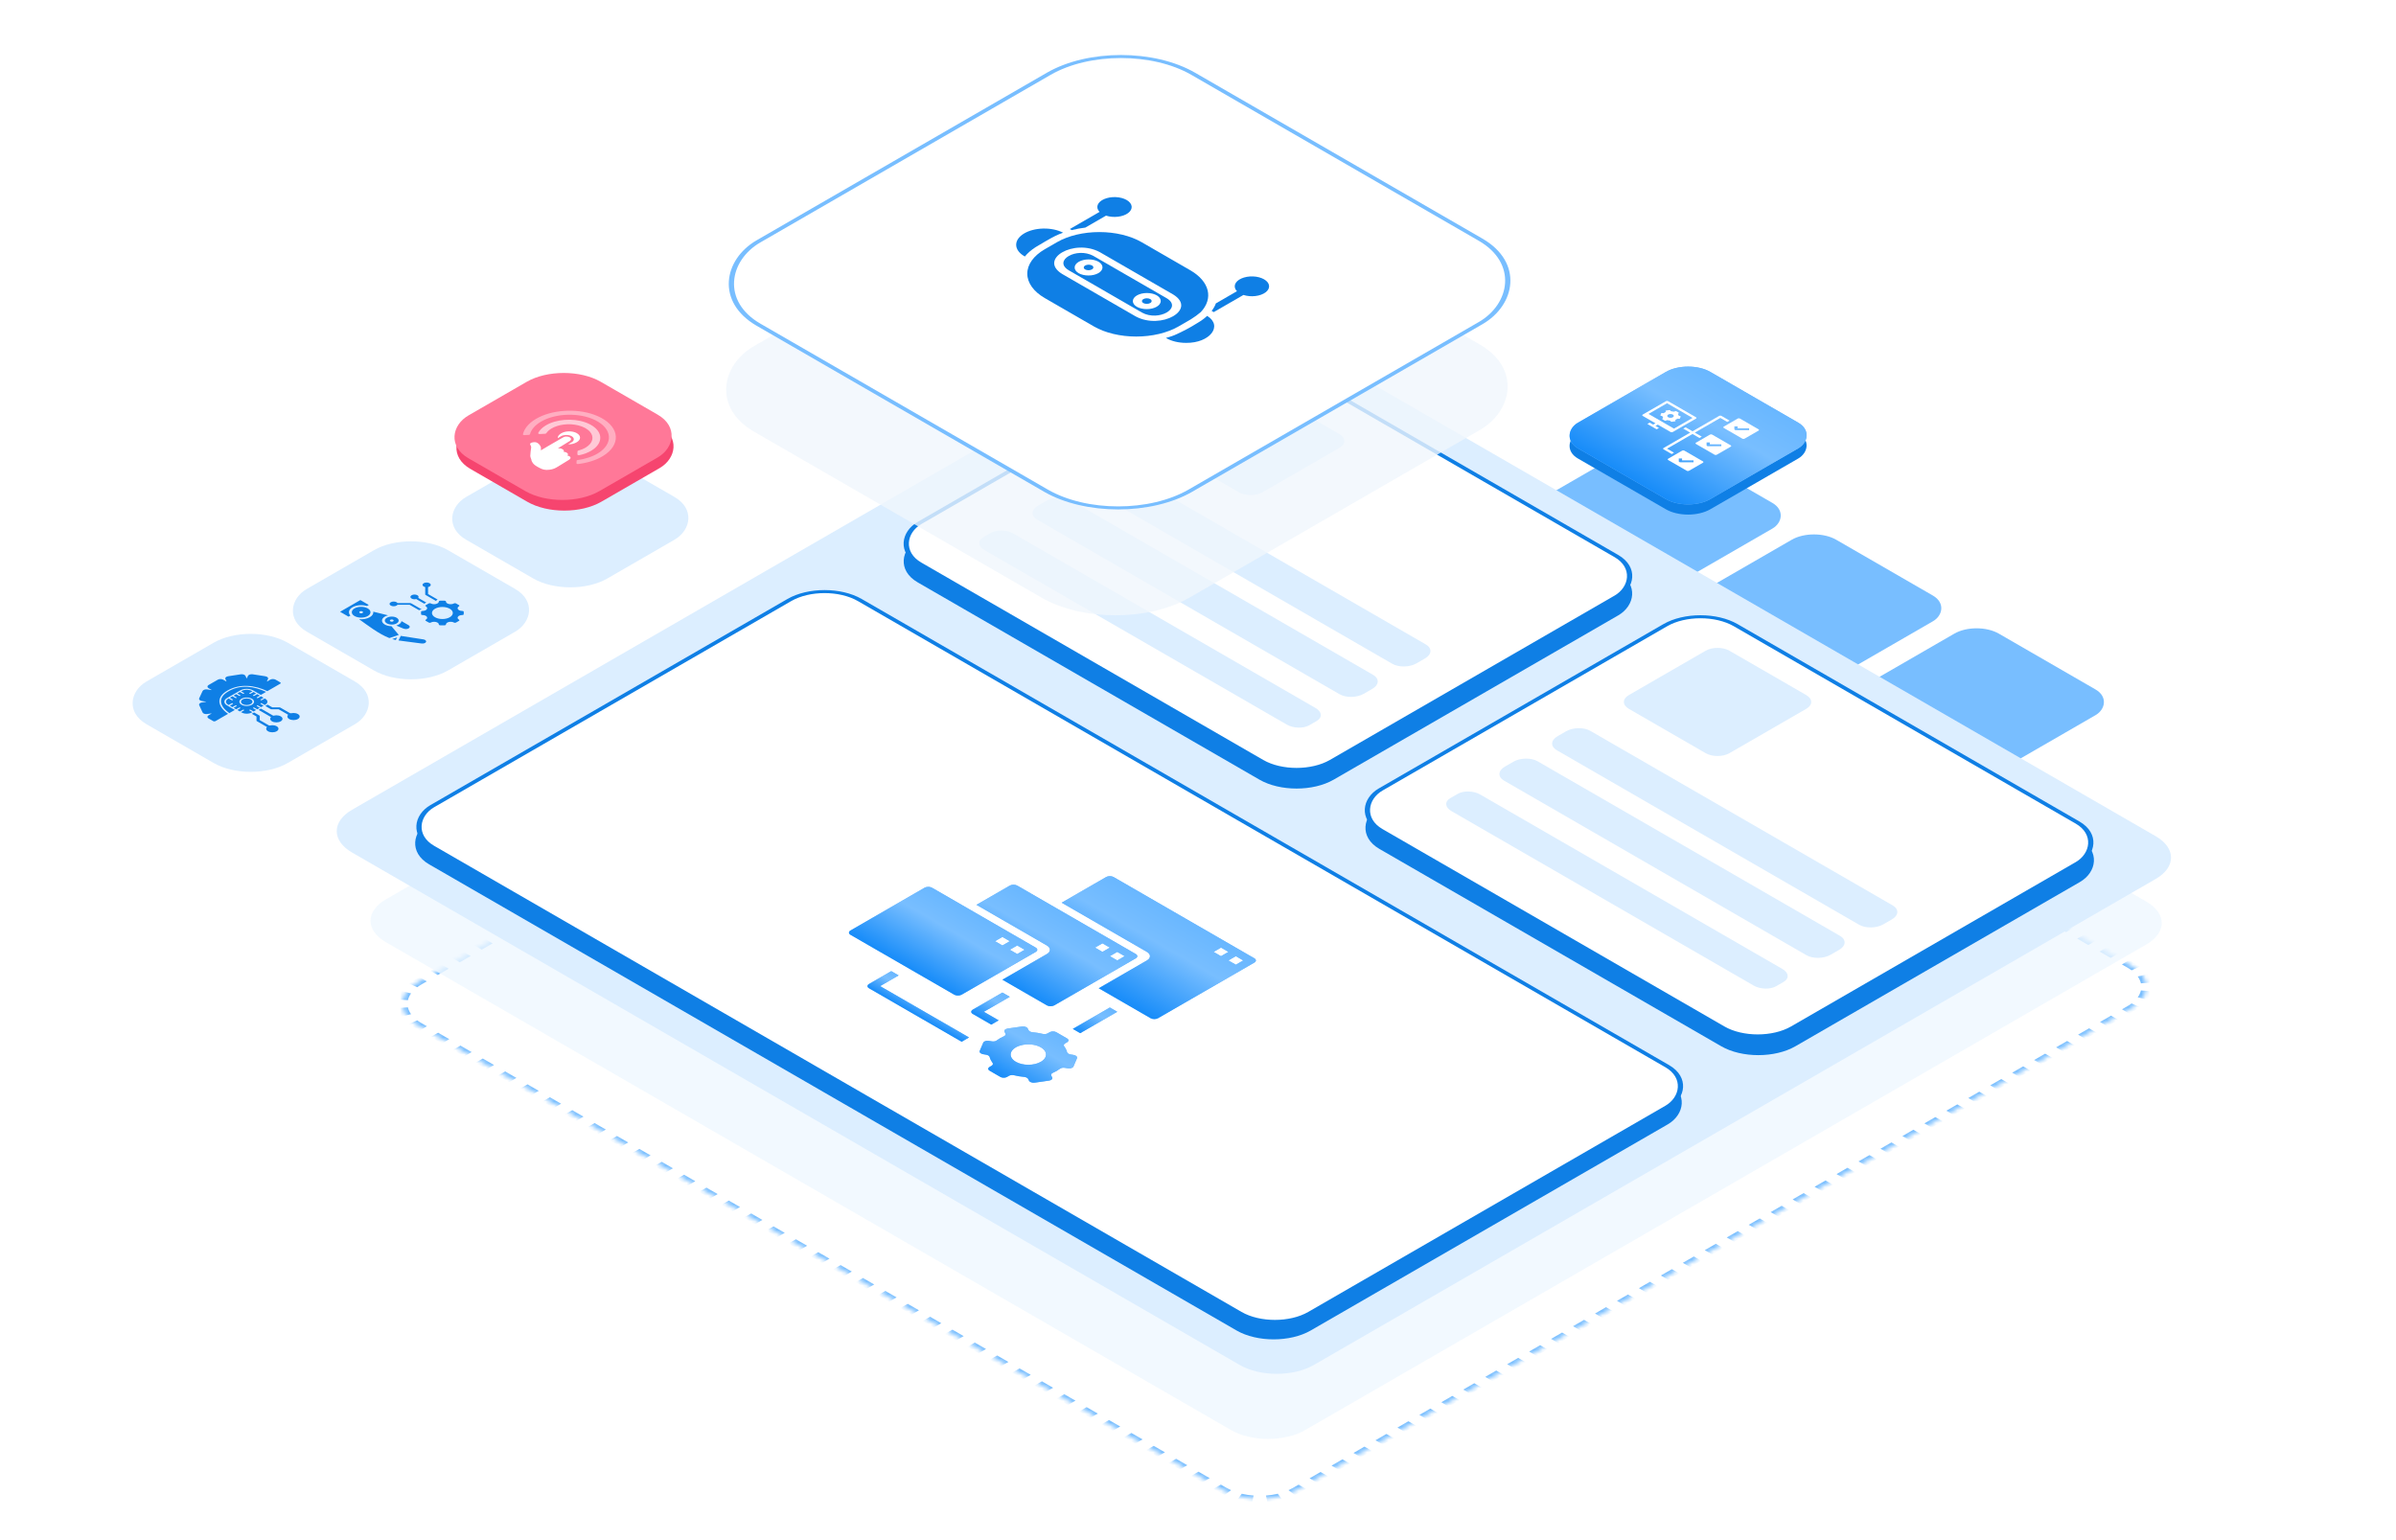
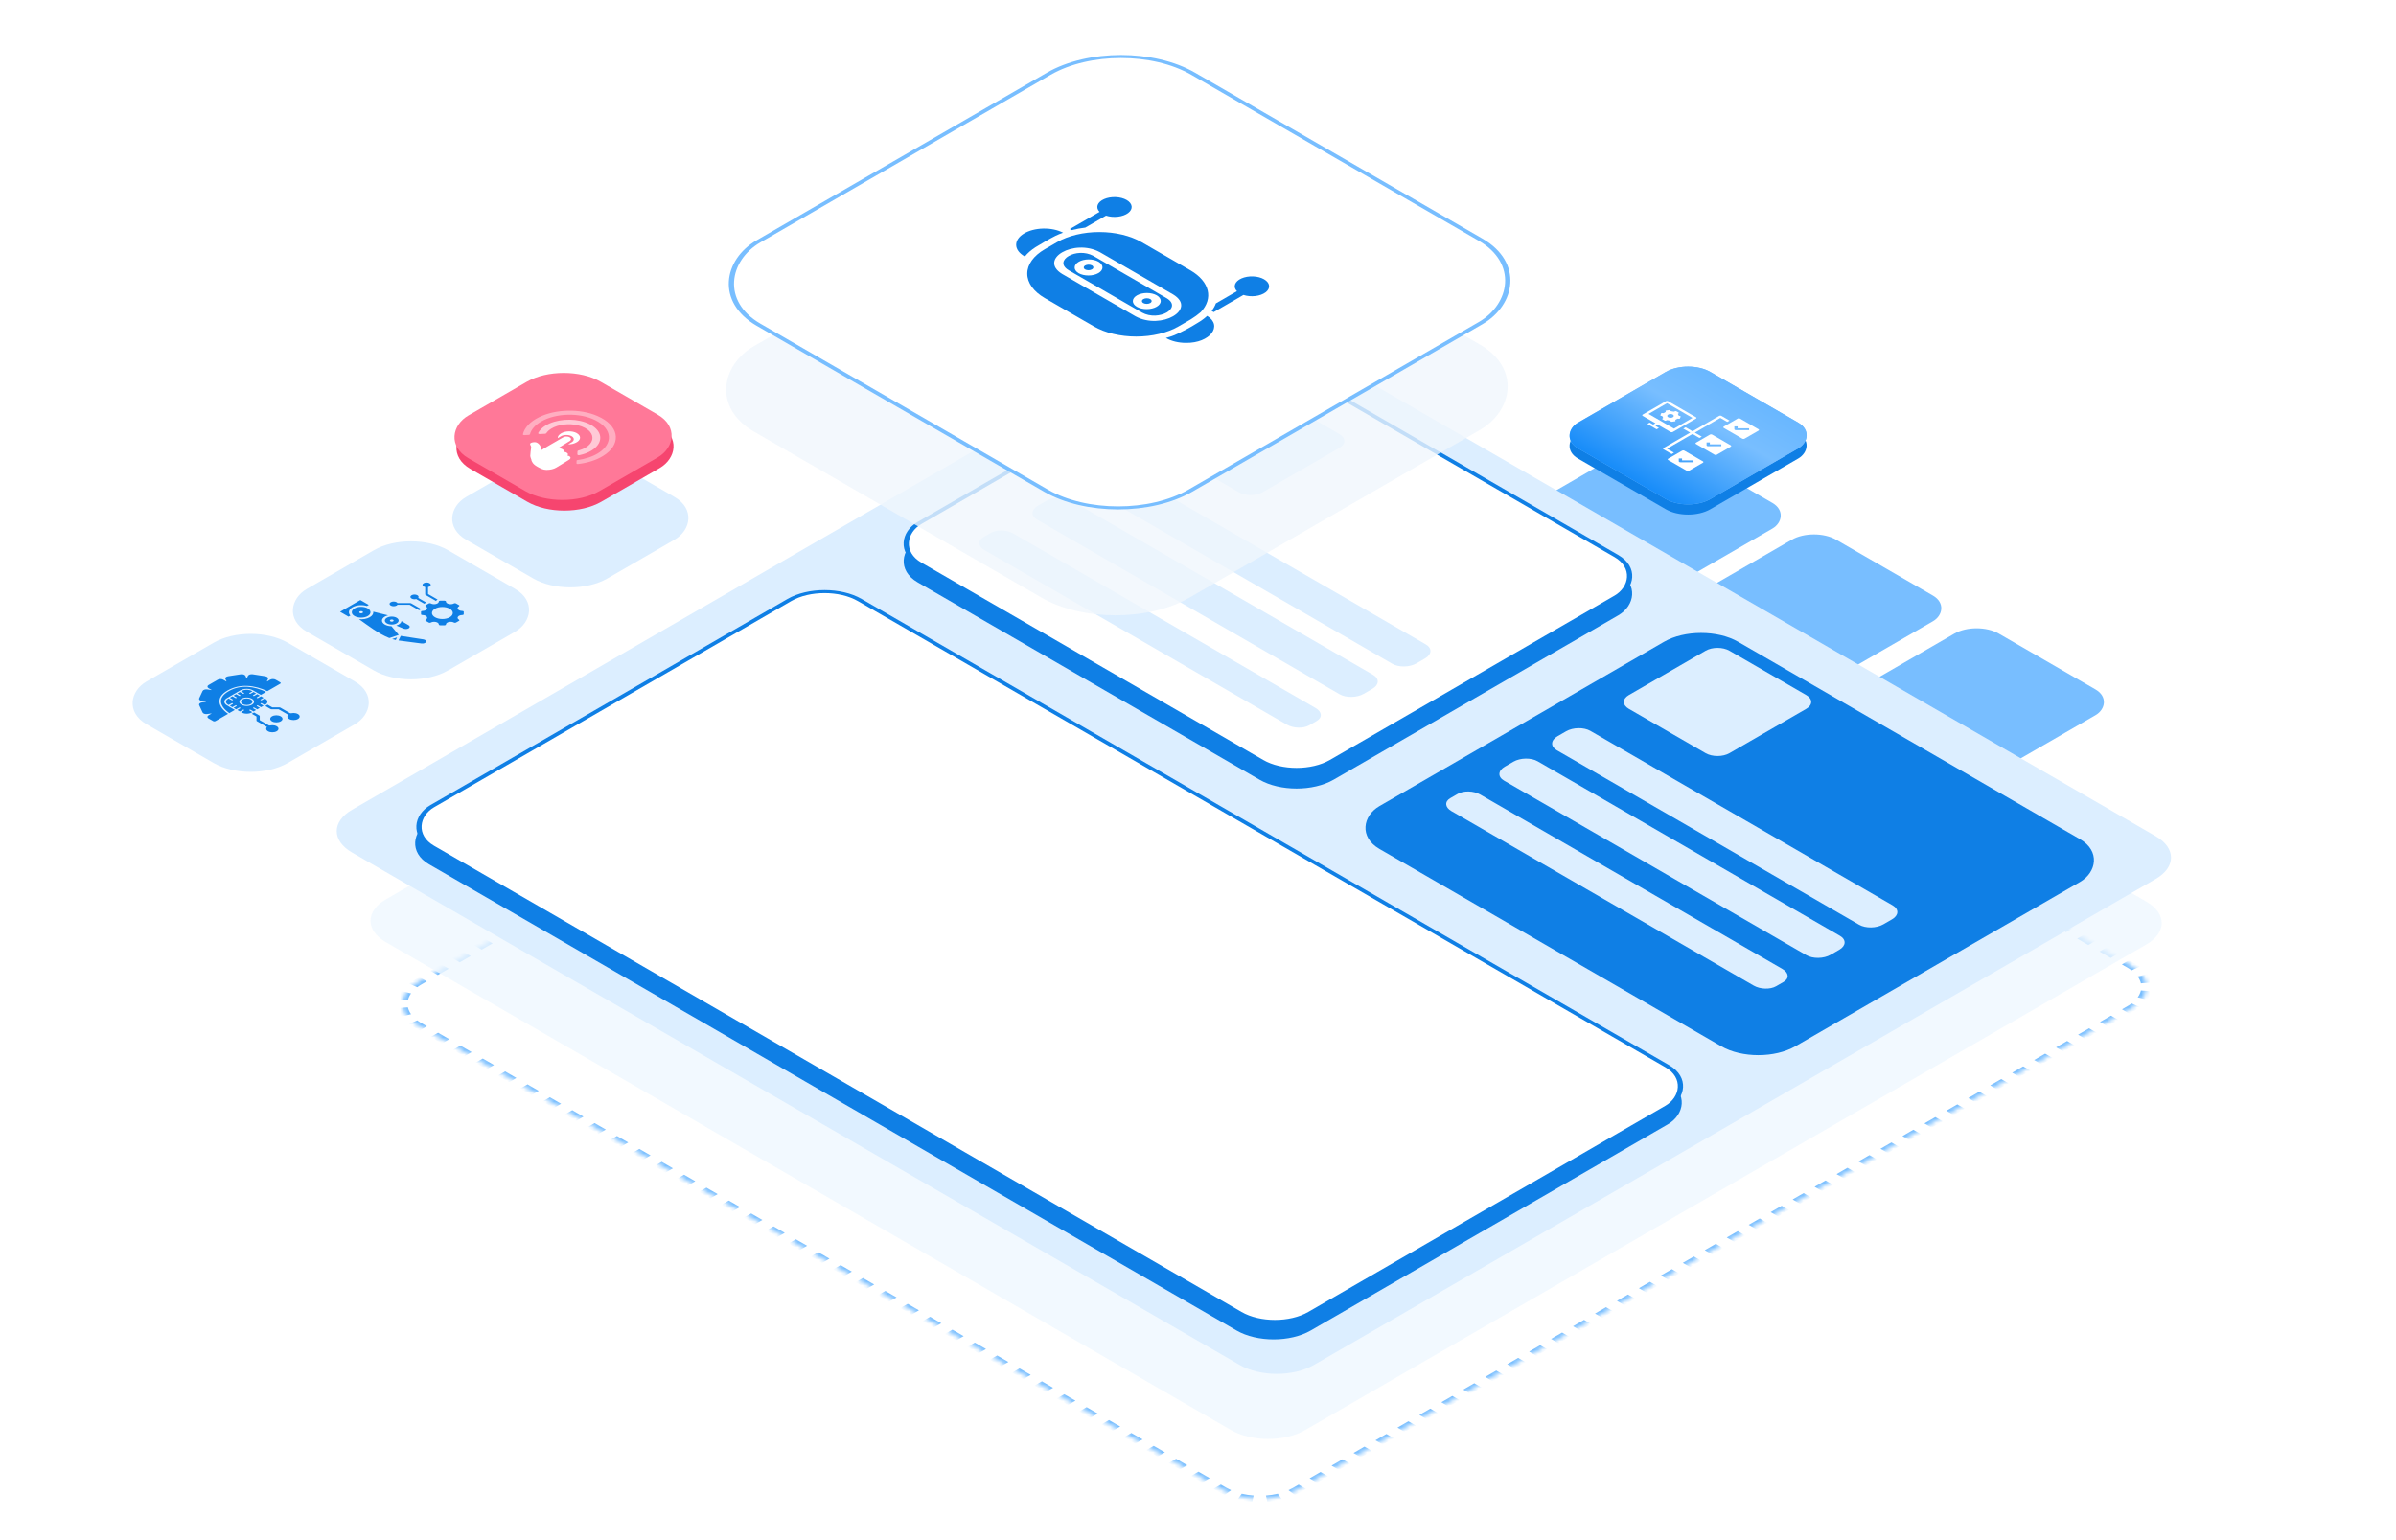
<svg xmlns="http://www.w3.org/2000/svg" width="560" height="360" viewBox="0 0 560 360" fill="none">
  <g clip-path="url(#clip0_8169_53198)">
    <g filter="url(#filter0_b_8169_53198)">
      <rect width="38.11" height="38.11" rx="6" transform="matrix(0.866 0.5 -0.866 0.5 386.441 101.498)" fill="#78BEFF" />
    </g>
    <g filter="url(#filter1_b_8169_53198)">
      <rect width="38.11" height="38.11" rx="6" transform="matrix(0.866 0.5 -0.866 0.5 423.965 123.162)" fill="#78BEFF" />
    </g>
    <g filter="url(#filter2_b_8169_53198)">
      <rect width="38.11" height="38.11" rx="10" transform="matrix(0.866 0.5 -0.866 0.5 133.293 102.105)" fill="#DCEEFF" />
    </g>
    <g filter="url(#filter3_b_8169_53198)">
      <rect width="38.11" height="38.11" rx="10" transform="matrix(0.866 0.5 -0.866 0.5 96.055 123.605)" fill="#DCEEFF" />
    </g>
    <g filter="url(#filter4_b_8169_53198)">
      <rect width="38.11" height="38.11" rx="10" transform="matrix(0.866 0.5 -0.866 0.5 58.594 145.234)" fill="#DCEEFF" />
    </g>
    <g filter="url(#filter5_b_8169_53198)">
      <rect width="38.11" height="38.11" rx="6" transform="matrix(0.866 0.5 -0.866 0.5 461.973 145.107)" fill="#78BEFF" />
    </g>
    <mask id="path-7-inside-1_8169_53198" fill="white">
      <path d="M303.102 348.27C298.319 351.031 290.564 351.031 285.781 348.27L97.609 239.628C92.826 236.867 92.826 232.39 97.609 229.628L292.617 117.04C297.4 114.279 305.154 114.279 309.937 117.04L498.109 225.682C502.892 228.443 502.892 232.92 498.109 235.682L303.102 348.27Z" />
    </mask>
    <path d="M303.102 348.27C298.319 351.031 290.564 351.031 285.781 348.27L97.609 239.628C92.826 236.867 92.826 232.39 97.609 229.628L292.617 117.04C297.4 114.279 305.154 114.279 309.937 117.04L498.109 225.682C502.892 228.443 502.892 232.92 498.109 235.682L303.102 348.27Z" fill="white" fill-opacity="0.3" />
    <path d="M498.109 225.682L498.542 225.432L498.109 225.682ZM309.937 117.04L309.504 117.29L309.937 117.04ZM497.676 225.932C498.041 226.142 498.376 226.363 498.682 226.593L499.653 226.162C499.315 225.908 498.945 225.664 498.542 225.432L497.676 225.932ZM500.201 228.11C500.593 228.656 500.854 229.226 500.985 229.805L502.2 229.713C502.055 229.074 501.766 228.444 501.333 227.84L500.201 228.11ZM500.985 231.559C500.854 232.137 500.593 232.707 500.201 233.253L501.333 233.524C501.766 232.92 502.055 232.289 502.2 231.651L500.985 231.559ZM498.682 234.771C498.376 235 498.041 235.221 497.676 235.432L498.542 235.932C498.945 235.7 499.315 235.456 499.653 235.202L498.682 234.771ZM497.676 235.432L496.393 236.172L497.259 236.672L498.542 235.932L497.676 235.432ZM493.828 237.654L491.262 239.135L492.128 239.635L494.694 238.154L493.828 237.654ZM488.696 240.617L486.13 242.098L486.996 242.598L489.562 241.117L488.696 240.617ZM483.564 243.58L480.998 245.061L481.864 245.561L484.43 244.08L483.564 243.58ZM478.432 246.542L475.866 248.024L476.732 248.524L479.298 247.042L478.432 246.542ZM473.3 249.505L470.735 250.987L471.601 251.487L474.166 250.005L473.3 249.505ZM468.169 252.468L465.603 253.949L466.469 254.449L469.035 252.968L468.169 252.468ZM463.037 255.431L460.471 256.912L461.337 257.412L463.903 255.931L463.037 255.431ZM457.905 258.394L455.339 259.875L456.205 260.375L458.771 258.894L457.905 258.394ZM452.773 261.357L450.207 262.838L451.073 263.338L453.639 261.857L452.773 261.357ZM447.641 264.319L445.076 265.801L445.942 266.301L448.508 264.819L447.641 264.319ZM442.51 267.282L439.944 268.764L440.81 269.264L443.376 267.782L442.51 267.282ZM437.378 270.245L434.812 271.727L435.678 272.227L438.244 270.745L437.378 270.245ZM432.246 273.208L429.68 274.689L430.546 275.189L433.112 273.708L432.246 273.208ZM427.114 276.171L424.548 277.652L425.414 278.152L427.98 276.671L427.114 276.171ZM421.983 279.134L419.417 280.615L420.283 281.115L422.849 279.634L421.983 279.134ZM416.851 282.096L414.285 283.578L415.151 284.078L417.717 282.596L416.851 282.096ZM411.719 285.059L409.153 286.541L410.019 287.041L412.585 285.559L411.719 285.059ZM406.587 288.022L404.021 289.504L404.887 290.004L407.453 288.522L406.587 288.022ZM401.455 290.985L398.89 292.466L399.756 292.966L402.321 291.485L401.455 290.985ZM396.324 293.948L393.758 295.429L394.624 295.929L397.19 294.448L396.324 293.948ZM391.192 296.911L388.626 298.392L389.492 298.892L392.058 297.411L391.192 296.911ZM386.06 299.873L383.494 301.355L384.36 301.855L386.926 300.373L386.06 299.873ZM380.928 302.836L378.362 304.318L379.228 304.818L381.794 303.336L380.928 302.836ZM375.797 305.799L373.231 307.281L374.097 307.781L376.663 306.299L375.797 305.799ZM370.665 308.762L368.099 310.243L368.965 310.743L371.531 309.262L370.665 308.762ZM365.533 311.725L362.967 313.206L363.833 313.706L366.399 312.225L365.533 311.725ZM360.401 314.688L357.835 316.169L358.701 316.669L361.267 315.188L360.401 314.688ZM355.269 317.65L352.704 319.132L353.57 319.632L356.135 318.15L355.269 317.65ZM350.138 320.613L347.572 322.095L348.438 322.595L351.004 321.113L350.138 320.613ZM345.006 323.576L342.44 325.058L343.306 325.558L345.872 324.076L345.006 323.576ZM339.874 326.539L337.308 328.02L338.174 328.52L340.74 327.039L339.874 326.539ZM334.742 329.502L332.176 330.983L333.043 331.483L335.608 330.002L334.742 329.502ZM329.611 332.465L327.045 333.946L327.911 334.446L330.477 332.965L329.611 332.465ZM324.479 335.427L321.913 336.909L322.779 337.409L325.345 335.927L324.479 335.427ZM319.347 338.39L316.781 339.872L317.647 340.372L320.213 338.89L319.347 338.39ZM314.215 341.353L311.649 342.834L312.515 343.334L315.081 341.853L314.215 341.353ZM309.084 344.316L306.518 345.797L307.384 346.297L309.95 344.816L309.084 344.316ZM303.952 347.279L302.669 348.02L303.535 348.52L304.818 347.779L303.952 347.279ZM302.669 348.02C302.304 348.23 301.922 348.424 301.524 348.6L302.271 349.161C302.71 348.965 303.133 348.752 303.535 348.52L302.669 348.02ZM298.895 349.477C297.949 349.703 296.962 349.854 295.961 349.93L296.12 350.631C297.226 350.547 298.317 350.381 299.364 350.131L298.895 349.477ZM292.922 349.93C291.921 349.854 290.933 349.703 289.987 349.477L289.519 350.131C290.565 350.381 291.657 350.547 292.763 350.631L292.922 349.93ZM287.359 348.6C286.961 348.424 286.579 348.23 286.214 348.02L285.348 348.52C285.75 348.752 286.173 348.965 286.612 349.161L287.359 348.6ZM286.214 348.02L284.907 347.265L284.041 347.765L285.348 348.52L286.214 348.02ZM282.294 345.756L279.68 344.247L278.814 344.747L281.428 346.256L282.294 345.756ZM277.067 342.738L274.453 341.229L273.587 341.729L276.201 343.238L277.067 342.738ZM271.84 339.721L269.226 338.212L268.36 338.712L270.974 340.221L271.84 339.721ZM266.613 336.703L263.999 335.194L263.133 335.694L265.747 337.203L266.613 336.703ZM261.386 333.685L258.772 332.176L257.906 332.676L260.52 334.185L261.386 333.685ZM256.159 330.667L253.545 329.158L252.679 329.658L255.293 331.167L256.159 330.667ZM250.932 327.649L248.318 326.14L247.452 326.64L250.066 328.149L250.932 327.649ZM245.705 324.631L243.091 323.123L242.225 323.623L244.839 325.131L245.705 324.631ZM240.478 321.614L237.864 320.105L236.998 320.605L239.612 322.114L240.478 321.614ZM235.251 318.596L232.637 317.087L231.771 317.587L234.385 319.096L235.251 318.596ZM230.024 315.578L227.41 314.069L226.544 314.569L229.158 316.078L230.024 315.578ZM224.797 312.56L222.183 311.051L221.317 311.551L223.931 313.06L224.797 312.56ZM219.57 309.542L216.956 308.033L216.09 308.533L218.704 310.042L219.57 309.542ZM214.343 306.525L211.729 305.016L210.863 305.516L213.477 307.025L214.343 306.525ZM209.116 303.507L206.502 301.998L205.636 302.498L208.25 304.007L209.116 303.507ZM203.889 300.489L201.275 298.98L200.409 299.48L203.023 300.989L203.889 300.489ZM198.662 297.471L196.048 295.962L195.182 296.462L197.796 297.971L198.662 297.471ZM193.435 294.453L190.821 292.944L189.955 293.444L192.569 294.953L193.435 294.453ZM188.208 291.436L185.594 289.927L184.728 290.427L187.342 291.936L188.208 291.436ZM182.981 288.418L180.367 286.909L179.501 287.409L182.115 288.918L182.981 288.418ZM177.754 285.4L175.14 283.891L174.274 284.391L176.888 285.9L177.754 285.4ZM172.527 282.382L169.913 280.873L169.047 281.373L171.661 282.882L172.527 282.382ZM167.3 279.364L164.686 277.855L163.82 278.355L166.434 279.864L167.3 279.364ZM162.073 276.346L159.459 274.837L158.593 275.337L161.207 276.846L162.073 276.346ZM156.846 273.329L154.232 271.82L153.366 272.32L155.98 273.829L156.846 273.329ZM151.619 270.311L149.005 268.802L148.139 269.302L150.753 270.811L151.619 270.311ZM146.392 267.293L143.778 265.784L142.912 266.284L145.526 267.793L146.392 267.293ZM141.165 264.275L138.551 262.766L137.685 263.266L140.299 264.775L141.165 264.275ZM135.938 261.257L133.324 259.748L132.458 260.248L135.072 261.757L135.938 261.257ZM130.711 258.239L128.097 256.731L127.231 257.231L129.845 258.739L130.711 258.239ZM125.484 255.222L122.87 253.713L122.004 254.213L124.618 255.722L125.484 255.222ZM120.257 252.204L117.643 250.695L116.777 251.195L119.39 252.704L120.257 252.204ZM115.03 249.186L112.416 247.677L111.55 248.177L114.163 249.686L115.03 249.186ZM109.802 246.168L107.189 244.659L106.323 245.159L108.936 246.668L109.802 246.168ZM104.575 243.15L101.962 241.641L101.096 242.141L103.709 243.65L104.575 243.15ZM99.348 240.133L98.042 239.378L97.176 239.878L98.482 240.633L99.348 240.133ZM98.042 239.378C97.677 239.168 97.342 238.947 97.036 238.717L96.066 239.148C96.404 239.402 96.774 239.646 97.176 239.878L98.042 239.378ZM95.517 237.2C95.126 236.654 94.864 236.084 94.733 235.505L93.519 235.597C93.663 236.236 93.952 236.866 94.385 237.47L95.517 237.2ZM94.733 233.751C94.864 233.173 95.126 232.603 95.517 232.057L94.385 231.786C93.952 232.39 93.663 233.02 93.519 233.659L94.733 233.751ZM97.036 230.539C97.342 230.31 97.677 230.089 98.042 229.878L97.176 229.378C96.774 229.61 96.404 229.854 96.066 230.108L97.036 230.539ZM98.042 229.878L99.325 229.137L98.459 228.637L97.176 229.378L98.042 229.878ZM101.891 227.656L104.457 226.175L103.591 225.675L101.025 227.156L101.891 227.656ZM107.022 224.693L109.588 223.212L108.722 222.712L106.156 224.193L107.022 224.693ZM112.154 221.73L114.72 220.249L113.854 219.749L111.288 221.23L112.154 221.73ZM117.286 218.768L119.852 217.286L118.986 216.786L116.42 218.268L117.286 218.768ZM122.418 215.805L124.984 214.323L124.118 213.823L121.552 215.305L122.418 215.805ZM127.55 212.842L130.116 211.36L129.249 210.86L126.684 212.342L127.55 212.842ZM132.681 209.879L135.247 208.398L134.381 207.898L131.815 209.379L132.681 209.879ZM137.813 206.916L140.379 205.435L139.513 204.935L136.947 206.416L137.813 206.916ZM142.945 203.953L145.511 202.472L144.645 201.972L142.079 203.453L142.945 203.953ZM148.077 200.991L150.643 199.509L149.777 199.009L147.211 200.491L148.077 200.991ZM153.209 198.028L155.774 196.546L154.908 196.046L152.343 197.528L153.209 198.028ZM158.34 195.065L160.906 193.583L160.04 193.083L157.474 194.565L158.34 195.065ZM163.472 192.102L166.038 190.621L165.172 190.121L162.606 191.602L163.472 192.102ZM168.604 189.139L171.17 187.658L170.304 187.158L167.738 188.639L168.604 189.139ZM173.736 186.176L176.302 184.695L175.436 184.195L172.87 185.676L173.736 186.176ZM178.867 183.213L181.433 181.732L180.567 181.232L178.001 182.713L178.867 183.213ZM183.999 180.251L186.565 178.769L185.699 178.269L183.133 179.751L183.999 180.251ZM189.131 177.288L191.697 175.806L190.831 175.306L188.265 176.788L189.131 177.288ZM194.263 174.325L196.829 172.844L195.963 172.344L193.397 173.825L194.263 174.325ZM199.395 171.362L201.96 169.881L201.094 169.381L198.529 170.862L199.395 171.362ZM204.526 168.399L207.092 166.918L206.226 166.418L203.66 167.899L204.526 168.399ZM209.658 165.436L212.224 163.955L211.358 163.455L208.792 164.936L209.658 165.436ZM214.79 162.474L217.356 160.992L216.49 160.492L213.924 161.974L214.79 162.474ZM219.922 159.511L222.488 158.029L221.622 157.529L219.056 159.011L219.922 159.511ZM225.053 156.548L227.619 155.067L226.753 154.567L224.187 156.048L225.053 156.548ZM230.185 153.585L232.751 152.104L231.885 151.604L229.319 153.085L230.185 153.585ZM235.317 150.622L237.883 149.141L237.017 148.641L234.451 150.122L235.317 150.622ZM240.449 147.66L243.015 146.178L242.149 145.678L239.583 147.16L240.449 147.66ZM245.581 144.697L248.146 143.215L247.28 142.715L244.715 144.197L245.581 144.697ZM250.712 141.734L253.278 140.252L252.412 139.752L249.846 141.234L250.712 141.734ZM255.844 138.771L258.41 137.29L257.544 136.79L254.978 138.271L255.844 138.771ZM260.976 135.808L263.542 134.327L262.676 133.827L260.11 135.308L260.976 135.808ZM266.108 132.845L268.674 131.364L267.808 130.864L265.242 132.345L266.108 132.845ZM271.239 129.883L273.805 128.401L272.939 127.901L270.373 129.383L271.239 129.883ZM276.371 126.92L278.937 125.438L278.071 124.938L275.505 126.42L276.371 126.92ZM281.503 123.957L284.069 122.475L283.203 121.975L280.637 123.457L281.503 123.957ZM286.635 120.994L289.201 119.513L288.335 119.013L285.769 120.494L286.635 120.994ZM291.767 118.031L293.05 117.29L292.184 116.79L290.9 117.531L291.767 118.031ZM293.05 117.29C293.414 117.08 293.797 116.886 294.194 116.71L293.448 116.149C293.008 116.345 292.586 116.558 292.184 116.79L293.05 117.29ZM296.823 115.833C297.769 115.607 298.756 115.456 299.758 115.38L299.599 114.679C298.492 114.763 297.401 114.929 296.355 115.179L296.823 115.833ZM302.796 115.38C303.798 115.456 304.785 115.607 305.731 115.833L306.199 115.179C305.153 114.929 304.061 114.763 302.955 114.679L302.796 115.38ZM308.359 116.71C308.757 116.886 309.139 117.08 309.504 117.29L310.37 116.79C309.968 116.558 309.546 116.345 309.106 116.149L308.359 116.71ZM309.504 117.29L310.811 118.045L311.677 117.545L310.37 116.79L309.504 117.29ZM313.424 119.554L316.038 121.063L316.904 120.563L314.29 119.054L313.424 119.554ZM318.651 122.572L321.265 124.081L322.131 123.581L319.517 122.072L318.651 122.572ZM323.878 125.589L326.492 127.098L327.358 126.598L324.744 125.089L323.878 125.589ZM329.105 128.607L331.719 130.116L332.585 129.616L329.971 128.107L329.105 128.607ZM334.332 131.625L336.946 133.134L337.812 132.634L335.198 131.125L334.332 131.625ZM339.559 134.643L342.173 136.152L343.039 135.652L340.425 134.143L339.559 134.643ZM344.786 137.661L347.4 139.17L348.266 138.67L345.652 137.161L344.786 137.661ZM350.013 140.678L352.627 142.187L353.493 141.687L350.879 140.178L350.013 140.678ZM355.24 143.696L357.854 145.205L358.72 144.705L356.106 143.196L355.24 143.696ZM360.467 146.714L363.081 148.223L363.947 147.723L361.333 146.214L360.467 146.714ZM365.694 149.732L368.308 151.241L369.174 150.741L366.56 149.232L365.694 149.732ZM370.921 152.75L373.535 154.259L374.401 153.759L371.787 152.25L370.921 152.75ZM376.148 155.768L378.762 157.276L379.628 156.776L377.014 155.268L376.148 155.768ZM381.375 158.785L383.989 160.294L384.855 159.794L382.241 158.285L381.375 158.785ZM386.602 161.803L389.216 163.312L390.082 162.812L387.468 161.303L386.602 161.803ZM391.829 164.821L394.443 166.33L395.309 165.83L392.695 164.321L391.829 164.821ZM397.056 167.839L399.67 169.348L400.536 168.848L397.922 167.339L397.056 167.839ZM402.283 170.857L404.897 172.366L405.763 171.866L403.15 170.357L402.283 170.857ZM407.51 173.874L410.124 175.383L410.99 174.883L408.377 173.374L407.51 173.874ZM412.737 176.892L415.351 178.401L416.217 177.901L413.604 176.392L412.737 176.892ZM417.965 179.91L420.578 181.419L421.444 180.919L418.831 179.41L417.965 179.91ZM423.192 182.928L425.805 184.437L426.671 183.937L424.058 182.428L423.192 182.928ZM428.419 185.946L431.032 187.455L431.898 186.955L429.285 185.446L428.419 185.946ZM433.646 188.964L436.259 190.472L437.125 189.972L434.512 188.464L433.646 188.964ZM438.873 191.981L441.486 193.49L442.352 192.99L439.739 191.481L438.873 191.981ZM444.1 194.999L446.713 196.508L447.579 196.008L444.966 194.499L444.1 194.999ZM449.327 198.017L451.94 199.526L452.806 199.026L450.193 197.517L449.327 198.017ZM454.554 201.035L457.167 202.544L458.033 202.044L455.42 200.535L454.554 201.035ZM459.781 204.053L462.394 205.562L463.26 205.062L460.647 203.553L459.781 204.053ZM465.008 207.07L467.621 208.579L468.487 208.079L465.874 206.57L465.008 207.07ZM470.235 210.088L472.848 211.597L473.714 211.097L471.101 209.588L470.235 210.088ZM475.462 213.106L478.075 214.615L478.941 214.115L476.328 212.606L475.462 213.106ZM480.689 216.124L483.302 217.633L484.168 217.133L481.555 215.624L480.689 216.124ZM485.916 219.142L488.529 220.651L489.395 220.151L486.782 218.642L485.916 219.142ZM491.143 222.16L493.756 223.669L494.622 223.169L492.009 221.66L491.143 222.16ZM496.37 225.177L497.676 225.932L498.542 225.432L497.236 224.677L496.37 225.177ZM498.109 225.682L498.975 225.182L498.109 225.682ZM309.937 117.04L309.071 117.54L309.937 117.04ZM497.243 226.182C497.589 226.381 497.907 226.591 498.197 226.808L500.138 225.946C499.784 225.68 499.396 225.425 498.975 225.182L497.243 226.182ZM499.636 228.245C500.006 228.763 500.254 229.303 500.378 229.85L502.807 229.667C502.655 228.998 502.353 228.338 501.899 227.705L499.636 228.245ZM500.378 231.513C500.254 232.061 500.006 232.601 499.636 233.118L501.899 233.659C502.353 233.026 502.655 232.366 502.807 231.697L500.378 231.513ZM498.197 234.555C497.907 234.773 497.589 234.982 497.243 235.182L498.975 236.182C499.396 235.939 499.784 235.683 500.138 235.418L498.197 234.555ZM497.243 235.182L495.96 235.922L497.692 236.922L498.975 236.182L497.243 235.182ZM493.395 237.404L490.829 238.885L492.561 239.885L495.127 238.404L493.395 237.404ZM488.263 240.367L485.697 241.848L487.429 242.848L489.995 241.367L488.263 240.367ZM483.131 243.33L480.565 244.811L482.297 245.811L484.863 244.33L483.131 243.33ZM477.999 246.292L475.433 247.774L477.165 248.774L479.731 247.292L477.999 246.292ZM472.867 249.255L470.302 250.737L472.034 251.737L474.599 250.255L472.867 249.255ZM467.736 252.218L465.17 253.699L466.902 254.699L469.468 253.218L467.736 252.218ZM462.604 255.181L460.038 256.662L461.77 257.662L464.336 256.181L462.604 255.181ZM457.472 258.144L454.906 259.625L456.638 260.625L459.204 259.144L457.472 258.144ZM452.34 261.107L449.774 262.588L451.506 263.588L454.072 262.107L452.34 261.107ZM447.208 264.069L444.643 265.551L446.375 266.551L448.941 265.069L447.208 264.069ZM442.077 267.032L439.511 268.514L441.243 269.514L443.809 268.032L442.077 267.032ZM436.945 269.995L434.379 271.477L436.111 272.477L438.677 270.995L436.945 269.995ZM431.813 272.958L429.247 274.439L430.979 275.439L433.545 273.958L431.813 272.958ZM426.681 275.921L424.115 277.402L425.848 278.402L428.413 276.921L426.681 275.921ZM421.55 278.884L418.984 280.365L420.716 281.365L423.282 279.884L421.55 278.884ZM416.418 281.846L413.852 283.328L415.584 284.328L418.15 282.846L416.418 281.846ZM411.286 284.809L408.72 286.291L410.452 287.291L413.018 285.809L411.286 284.809ZM406.154 287.772L403.588 289.254L405.32 290.254L407.886 288.772L406.154 287.772ZM401.022 290.735L398.457 292.216L400.189 293.216L402.754 291.735L401.022 290.735ZM395.891 293.698L393.325 295.179L395.057 296.179L397.623 294.698L395.891 293.698ZM390.759 296.661L388.193 298.142L389.925 299.142L392.491 297.661L390.759 296.661ZM385.627 299.623L383.061 301.105L384.793 302.105L387.359 300.623L385.627 299.623ZM380.495 302.586L377.929 304.068L379.661 305.068L382.227 303.586L380.495 302.586ZM375.364 305.549L372.798 307.031L374.53 308.031L377.096 306.549L375.364 305.549ZM370.232 308.512L367.666 309.993L369.398 310.993L371.964 309.512L370.232 308.512ZM365.1 311.475L362.534 312.956L364.266 313.956L366.832 312.475L365.1 311.475ZM359.968 314.438L357.402 315.919L359.134 316.919L361.7 315.438L359.968 314.438ZM354.836 317.4L352.271 318.882L354.003 319.882L356.568 318.4L354.836 317.4ZM349.705 320.363L347.139 321.845L348.871 322.845L351.437 321.363L349.705 320.363ZM344.573 323.326L342.007 324.808L343.739 325.808L346.305 324.326L344.573 323.326ZM339.441 326.289L336.875 327.77L338.607 328.77L341.173 327.289L339.441 326.289ZM334.309 329.252L331.743 330.733L333.476 331.733L336.041 330.252L334.309 329.252ZM329.178 332.215L326.612 333.696L328.344 334.696L330.91 333.215L329.178 332.215ZM324.046 335.177L321.48 336.659L323.212 337.659L325.778 336.177L324.046 335.177ZM318.914 338.14L316.348 339.622L318.08 340.622L320.646 339.14L318.914 338.14ZM313.782 341.103L311.216 342.584L312.948 343.584L315.514 342.103L313.782 341.103ZM308.65 344.066L306.085 345.547L307.817 346.547L310.383 345.066L308.65 344.066ZM303.519 347.029L302.236 347.77L303.968 348.77L305.251 348.029L303.519 347.029ZM302.236 347.77C301.89 347.969 301.527 348.153 301.151 348.32L302.644 349.441C303.104 349.236 303.547 349.013 303.968 348.77L302.236 347.77ZM298.661 349.151C297.765 349.365 296.83 349.508 295.881 349.579L296.199 350.982C297.358 350.894 298.501 350.719 299.598 350.457L298.661 349.151ZM293.002 349.579C292.053 349.508 291.117 349.365 290.222 349.151L289.285 350.457C290.381 350.719 291.525 350.894 292.684 350.982L293.002 349.579ZM287.732 348.32C287.356 348.153 286.993 347.969 286.647 347.77L284.915 348.77C285.336 349.013 285.778 349.236 286.239 349.441L287.732 348.32ZM286.647 347.77L285.34 347.015L283.608 348.015L284.915 348.77L286.647 347.77ZM282.727 345.506L280.113 343.997L278.381 344.997L280.995 346.506L282.727 345.506ZM277.5 342.488L274.886 340.979L273.154 341.979L275.768 343.488L277.5 342.488ZM272.273 339.471L269.659 337.962L267.927 338.962L270.541 340.471L272.273 339.471ZM267.046 336.453L264.432 334.944L262.7 335.944L265.314 337.453L267.046 336.453ZM261.819 333.435L259.205 331.926L257.473 332.926L260.087 334.435L261.819 333.435ZM256.592 330.417L253.978 328.908L252.246 329.908L254.86 331.417L256.592 330.417ZM251.365 327.399L248.751 325.89L247.019 326.89L249.633 328.399L251.365 327.399ZM246.138 324.381L243.524 322.873L241.792 323.873L244.406 325.381L246.138 324.381ZM240.911 321.364L238.297 319.855L236.565 320.855L239.179 322.364L240.911 321.364ZM235.684 318.346L233.07 316.837L231.338 317.837L233.952 319.346L235.684 318.346ZM230.457 315.328L227.843 313.819L226.111 314.819L228.725 316.328L230.457 315.328ZM225.23 312.31L222.616 310.801L220.884 311.801L223.498 313.31L225.23 312.31ZM220.003 309.292L217.389 307.783L215.657 308.783L218.271 310.292L220.003 309.292ZM214.776 306.275L212.162 304.766L210.43 305.766L213.044 307.275L214.776 306.275ZM209.549 303.257L206.935 301.748L205.203 302.748L207.817 304.257L209.549 303.257ZM204.322 300.239L201.708 298.73L199.976 299.73L202.59 301.239L204.322 300.239ZM199.095 297.221L196.481 295.712L194.749 296.712L197.363 298.221L199.095 297.221ZM193.868 294.203L191.254 292.694L189.522 293.694L192.136 295.203L193.868 294.203ZM188.641 291.186L186.027 289.677L184.295 290.677L186.909 292.186L188.641 291.186ZM183.414 288.168L180.8 286.659L179.068 287.659L181.682 289.168L183.414 288.168ZM178.187 285.15L175.573 283.641L173.841 284.641L176.455 286.15L178.187 285.15ZM172.96 282.132L170.346 280.623L168.614 281.623L171.228 283.132L172.96 282.132ZM167.733 279.114L165.119 277.605L163.387 278.605L166.001 280.114L167.733 279.114ZM162.506 276.096L159.892 274.587L158.16 275.587L160.774 277.096L162.506 276.096ZM157.279 273.079L154.665 271.57L152.933 272.57L155.547 274.079L157.279 273.079ZM152.052 270.061L149.438 268.552L147.706 269.552L150.32 271.061L152.052 270.061ZM146.825 267.043L144.211 265.534L142.479 266.534L145.093 268.043L146.825 267.043ZM141.598 264.025L138.984 262.516L137.252 263.516L139.866 265.025L141.598 264.025ZM136.371 261.007L133.757 259.498L132.025 260.498L134.639 262.007L136.371 261.007ZM131.144 257.989L128.53 256.481L126.798 257.481L129.412 258.989L131.144 257.989ZM125.917 254.972L123.303 253.463L121.571 254.463L124.185 255.972L125.917 254.972ZM120.69 251.954L118.076 250.445L116.344 251.445L118.957 252.954L120.69 251.954ZM115.463 248.936L112.849 247.427L111.117 248.427L113.73 249.936L115.463 248.936ZM110.235 245.918L107.622 244.409L105.89 245.409L108.503 246.918L110.235 245.918ZM105.008 242.9L102.395 241.391L100.663 242.391L103.276 243.9L105.008 242.9ZM99.781 239.883L98.475 239.128L96.743 240.128L98.049 240.883L99.781 239.883ZM98.475 239.128C98.129 238.929 97.811 238.719 97.522 238.502L95.58 239.364C95.934 239.63 96.322 239.885 96.743 240.128L98.475 239.128ZM96.083 237.064C95.712 236.547 95.465 236.007 95.34 235.459L92.911 235.643C93.063 236.312 93.366 236.972 93.819 237.605L96.083 237.064ZM95.34 233.797C95.465 233.249 95.712 232.709 96.083 232.192L93.819 231.651C93.366 232.284 93.063 232.944 92.912 233.613L95.34 233.797ZM97.522 230.755C97.811 230.537 98.129 230.328 98.475 230.128L96.743 229.128C96.322 229.371 95.934 229.627 95.58 229.892L97.522 230.755ZM98.475 230.128L99.758 229.387L98.026 228.387L96.743 229.128L98.475 230.128ZM102.324 227.906L104.89 226.425L103.158 225.425L100.592 226.906L102.324 227.906ZM107.455 224.943L110.021 223.462L108.289 222.462L105.723 223.943L107.455 224.943ZM112.587 221.98L115.153 220.499L113.421 219.499L110.855 220.98L112.587 221.98ZM117.719 219.018L120.285 217.536L118.553 216.536L115.987 218.018L117.719 219.018ZM122.851 216.055L125.417 214.573L123.685 213.573L121.119 215.055L122.851 216.055ZM127.983 213.092L130.549 211.61L128.816 210.61L126.251 212.092L127.983 213.092ZM133.114 210.129L135.68 208.648L133.948 207.648L131.382 209.129L133.114 210.129ZM138.246 207.166L140.812 205.685L139.08 204.685L136.514 206.166L138.246 207.166ZM143.378 204.203L145.944 202.722L144.212 201.722L141.646 203.203L143.378 204.203ZM148.51 201.241L151.076 199.759L149.344 198.759L146.778 200.241L148.51 201.241ZM153.642 198.278L156.207 196.796L154.475 195.796L151.91 197.278L153.642 198.278ZM158.773 195.315L161.339 193.833L159.607 192.833L157.041 194.315L158.773 195.315ZM163.905 192.352L166.471 190.871L164.739 189.871L162.173 191.352L163.905 192.352ZM169.037 189.389L171.603 187.908L169.871 186.908L167.305 188.389L169.037 189.389ZM174.169 186.426L176.735 184.945L175.003 183.945L172.437 185.426L174.169 186.426ZM179.3 183.463L181.866 181.982L180.134 180.982L177.568 182.463L179.3 183.463ZM184.432 180.501L186.998 179.019L185.266 178.019L182.7 179.501L184.432 180.501ZM189.564 177.538L192.13 176.056L190.398 175.056L187.832 176.538L189.564 177.538ZM194.696 174.575L197.262 173.094L195.53 172.094L192.964 173.575L194.696 174.575ZM199.828 171.612L202.394 170.131L200.661 169.131L198.096 170.612L199.828 171.612ZM204.959 168.649L207.525 167.168L205.793 166.168L203.227 167.649L204.959 168.649ZM210.091 165.686L212.657 164.205L210.925 163.205L208.359 164.686L210.091 165.686ZM215.223 162.724L217.789 161.242L216.057 160.242L213.491 161.724L215.223 162.724ZM220.355 159.761L222.921 158.279L221.189 157.279L218.623 158.761L220.355 159.761ZM225.486 156.798L228.052 155.317L226.32 154.317L223.754 155.798L225.486 156.798ZM230.618 153.835L233.184 152.354L231.452 151.354L228.886 152.835L230.618 153.835ZM235.75 150.872L238.316 149.391L236.584 148.391L234.018 149.872L235.75 150.872ZM240.882 147.91L243.448 146.428L241.716 145.428L239.15 146.91L240.882 147.91ZM246.014 144.947L248.579 143.465L246.847 142.465L244.282 143.947L246.014 144.947ZM251.145 141.984L253.711 140.502L251.979 139.502L249.413 140.984L251.145 141.984ZM256.277 139.021L258.843 137.54L257.111 136.54L254.545 138.021L256.277 139.021ZM261.409 136.058L263.975 134.577L262.243 133.577L259.677 135.058L261.409 136.058ZM266.541 133.095L269.107 131.614L267.375 130.614L264.809 132.095L266.541 133.095ZM271.672 130.133L274.238 128.651L272.506 127.651L269.94 129.133L271.672 130.133ZM276.804 127.17L279.37 125.688L277.638 124.688L275.072 126.17L276.804 127.17ZM281.936 124.207L284.502 122.725L282.77 121.725L280.204 123.207L281.936 124.207ZM287.068 121.244L289.634 119.763L287.902 118.763L285.336 120.244L287.068 121.244ZM292.2 118.281L293.483 117.54L291.751 116.54L290.467 117.281L292.2 118.281ZM293.483 117.54C293.828 117.341 294.191 117.157 294.568 116.99L293.074 115.869C292.614 116.074 292.171 116.297 291.751 116.54L293.483 117.54ZM297.057 116.159C297.953 115.945 298.888 115.802 299.837 115.731L299.519 114.328C298.36 114.416 297.217 114.591 296.121 114.852L297.057 116.159ZM302.717 115.731C303.666 115.802 304.601 115.945 305.497 116.159L306.433 114.852C305.337 114.591 304.193 114.416 303.035 114.328L302.717 115.731ZM307.986 116.99C308.363 117.157 308.725 117.341 309.071 117.54L310.803 116.54C310.382 116.297 309.94 116.074 309.48 115.869L307.986 116.99ZM309.071 117.54L310.378 118.295L312.11 117.295L310.803 116.54L309.071 117.54ZM312.991 119.804L315.605 121.313L317.337 120.313L314.723 118.804L312.991 119.804ZM318.218 122.822L320.832 124.331L322.564 123.331L319.95 121.822L318.218 122.822ZM323.445 125.839L326.059 127.348L327.791 126.348L325.177 124.839L323.445 125.839ZM328.672 128.857L331.286 130.366L333.018 129.366L330.404 127.857L328.672 128.857ZM333.899 131.875L336.513 133.384L338.245 132.384L335.631 130.875L333.899 131.875ZM339.126 134.893L341.74 136.402L343.472 135.402L340.858 133.893L339.126 134.893ZM344.353 137.911L346.967 139.42L348.699 138.42L346.085 136.911L344.353 137.911ZM349.58 140.928L352.194 142.437L353.926 141.437L351.312 139.928L349.58 140.928ZM354.807 143.946L357.421 145.455L359.153 144.455L356.539 142.946L354.807 143.946ZM360.034 146.964L362.648 148.473L364.38 147.473L361.766 145.964L360.034 146.964ZM365.261 149.982L367.875 151.491L369.607 150.491L366.993 148.982L365.261 149.982ZM370.488 153L373.102 154.509L374.834 153.509L372.22 152L370.488 153ZM375.715 156.018L378.329 157.526L380.061 156.526L377.447 155.018L375.715 156.018ZM380.942 159.035L383.556 160.544L385.288 159.544L382.674 158.035L380.942 159.035ZM386.169 162.053L388.783 163.562L390.515 162.562L387.901 161.053L386.169 162.053ZM391.396 165.071L394.01 166.58L395.742 165.58L393.129 164.071L391.396 165.071ZM396.623 168.089L399.237 169.598L400.969 168.598L398.356 167.089L396.623 168.089ZM401.85 171.107L404.464 172.616L406.196 171.616L403.583 170.107L401.85 171.107ZM407.077 174.124L409.691 175.633L411.423 174.633L408.81 173.124L407.077 174.124ZM412.304 177.142L414.918 178.651L416.65 177.651L414.037 176.142L412.304 177.142ZM417.531 180.16L420.145 181.669L421.877 180.669L419.264 179.16L417.531 180.16ZM422.759 183.178L425.372 184.687L427.104 183.687L424.491 182.178L422.759 183.178ZM427.986 186.196L430.599 187.705L432.331 186.705L429.718 185.196L427.986 186.196ZM433.213 189.214L435.826 190.722L437.558 189.722L434.945 188.214L433.213 189.214ZM438.44 192.231L441.053 193.74L442.785 192.74L440.172 191.231L438.44 192.231ZM443.667 195.249L446.28 196.758L448.012 195.758L445.399 194.249L443.667 195.249ZM448.894 198.267L451.507 199.776L453.239 198.776L450.626 197.267L448.894 198.267ZM454.121 201.285L456.734 202.794L458.466 201.794L455.853 200.285L454.121 201.285ZM459.348 204.303L461.961 205.812L463.693 204.812L461.08 203.303L459.348 204.303ZM464.575 207.32L467.188 208.829L468.92 207.829L466.307 206.32L464.575 207.32ZM469.802 210.338L472.415 211.847L474.147 210.847L471.534 209.338L469.802 210.338ZM475.029 213.356L477.642 214.865L479.374 213.865L476.761 212.356L475.029 213.356ZM480.256 216.374L482.869 217.883L484.601 216.883L481.988 215.374L480.256 216.374ZM485.483 219.392L488.096 220.901L489.828 219.901L487.215 218.392L485.483 219.392ZM490.71 222.41L493.323 223.919L495.055 222.919L492.442 221.41L490.71 222.41ZM495.937 225.427L497.243 226.182L498.975 225.182L497.669 224.427L495.937 225.427Z" fill="#78BEFF" mask="url(#path-7-inside-1_8169_53198)" />
    <path d="M305.043 334.273C300.26 337.035 292.505 337.035 287.723 334.273L90.188 220.227C85.405 217.465 85.405 212.988 90.188 210.227L286.806 96.709C291.589 93.948 299.344 93.948 304.127 96.709L501.661 210.756C506.444 213.517 506.444 217.994 501.661 220.756L305.043 334.273Z" fill="#EFF7FF" fill-opacity="0.8" />
    <path d="M307.074 319.055C302.291 321.816 294.537 321.816 289.754 319.055L82.29 199.276C77.507 196.514 77.507 192.037 82.29 189.276L279.05 75.676C283.833 72.915 291.587 72.915 296.37 75.676L503.834 195.456C508.617 198.217 508.617 202.694 503.834 205.456L307.074 319.055Z" fill="#DCEEFF" />
    <rect width="112.269" height="96.819" rx="10" transform="matrix(0.866 0.5 -0.866 0.5 289.656 82.705)" fill="#0F7FE5" />
    <rect x="-2.98023e-08" y="0.5" width="111.269" height="95.819" rx="9.5" transform="matrix(0.866 0.5 -0.866 0.5 290.089 78.838)" fill="white" stroke="#0F7FE5" />
    <rect width="112.269" height="96.819" rx="10" transform="matrix(0.866 0.5 -0.866 0.5 397.582 145.018)" fill="#0F7FE5" />
    <rect width="237.928" height="116.389" rx="10" transform="matrix(0.866 0.5 -0.866 0.5 192.426 138.84)" fill="#0F7FE5" />
    <g filter="url(#filter6_b_8169_53198)">
      <rect width="35.728" height="35.728" rx="6" transform="matrix(0.866 0.5 -0.866 0.5 394.543 86.312)" fill="#0F7FE5" />
    </g>
    <g filter="url(#filter7_b_8169_53198)">
      <rect width="35.728" height="35.728" rx="6" transform="matrix(0.866 0.5 -0.866 0.5 394.551 83.934)" fill="#78BEFF" />
      <rect width="35.728" height="35.728" rx="6" transform="matrix(0.866 0.5 -0.866 0.5 394.551 83.934)" fill="url(#paint0_linear_8169_53198)" />
    </g>
    <g filter="url(#filter8_b_8169_53198)">
      <rect width="35.354" height="35.728" rx="10" transform="matrix(0.866 0.5 -0.866 0.5 132.211 86.738)" fill="#F6456F" />
    </g>
    <g filter="url(#filter9_b_8169_53198)">
      <rect width="35.354" height="35.728" rx="10" transform="matrix(0.866 0.5 -0.866 0.5 131.762 84.248)" fill="#FF7898" />
    </g>
    <g opacity="0.4">
      <path d="M134.765 107.69L134.738 108.282C134.733 108.394 134.909 108.486 135.104 108.463C137.321 108.207 139.364 107.559 140.956 106.575C145.092 104.028 144.899 100.031 140.527 97.672C140.23 97.511 139.907 97.355 139.575 97.213C135.543 95.478 129.825 95.61 125.975 97.53C123.881 98.57 122.575 99.984 122.22 101.506C122.193 101.621 122.36 101.718 122.559 101.707L123.581 101.654C123.723 101.646 123.841 101.584 123.863 101.501C124.167 100.392 125.063 99.358 126.472 98.539C129.89 96.551 135.431 96.397 139.086 98.196C143.138 100.174 143.399 103.714 139.776 105.944C138.48 106.742 136.819 107.284 135.009 107.524C134.866 107.542 134.762 107.613 134.761 107.698L134.765 107.69Z" fill="white" />
    </g>
    <g opacity="0.6">
      <path d="M134.974 105.49L134.946 106.196C134.936 106.341 135.19 106.443 135.424 106.392C136.503 106.162 137.471 105.792 138.275 105.297C140.676 103.817 140.974 101.554 138.982 99.907C138.403 99.427 137.641 99.017 136.775 98.713C133.804 97.675 129.901 97.997 127.504 99.475C126.699 99.969 126.128 100.553 125.797 101.19C125.727 101.331 125.916 101.465 126.167 101.454L127.387 101.39C127.521 101.382 127.638 101.33 127.687 101.257C127.945 100.864 128.334 100.506 128.834 100.197C130.439 99.206 132.959 98.894 135.107 99.417C136.307 99.708 137.305 100.249 137.888 100.916C138.927 102.119 138.555 103.591 136.946 104.58C136.446 104.888 135.851 105.132 135.192 105.309C135.066 105.342 134.979 105.412 134.978 105.492L134.974 105.49Z" fill="white" />
    </g>
    <path d="M130.853 108.793L132.949 107.503C133.093 107.415 133.537 107.104 133.254 106.786C133.122 106.634 132.902 106.547 132.669 106.498L132.63 106.475L132.617 106.468C132.805 106.265 132.794 106.063 132.562 105.889C132.287 105.68 131.968 105.611 131.734 105.597C131.875 105.352 131.747 105.117 131.347 104.936C131.05 104.8 130.712 104.766 130.392 104.792L132.18 103.69C132.528 103.474 132.871 103.251 133.232 103.043C133.568 102.795 133.545 102.44 133.153 102.214C132.934 102.087 132.606 102.023 132.294 102.034C131.966 102.045 131.735 102.163 131.514 102.291L130.627 102.804L128.179 104.222C128.088 104.26 126.426 105.268 126.426 105.268C126.424 105.101 126.421 104.914 126.427 104.737C126.448 104.327 126.059 103.836 125.685 103.58C125.487 103.446 125.289 103.372 125.099 103.362C125.038 103.357 124.969 103.358 124.909 103.358C124.489 103.367 124.004 103.478 123.911 103.706C123.875 103.805 123.913 103.908 123.964 104.017C124.023 104.162 124.186 104.371 124.144 104.629C124.076 105.061 123.946 106.04 123.936 106.597C123.979 106.687 123.989 106.924 124.036 107.006C124.155 107.28 124.23 107.52 124.221 107.625C124.216 107.707 124.42 108.036 124.42 108.036C124.547 108.325 124.95 108.749 125.621 109.111C126.293 109.474 126.86 109.826 127.686 109.836L127.708 109.849L127.747 109.836C128.603 109.839 129.431 109.654 130.044 109.28C130.196 109.187 130.749 108.848 130.853 108.783L130.853 108.793Z" fill="white" />
    <path d="M134.779 101.224C133.746 100.668 132.116 100.701 131.137 101.305C130.611 101.629 130.326 102.017 130.361 102.414L131.131 101.97C131.427 101.799 131.8 101.703 132.18 101.677C132.691 101.645 133.218 101.739 133.605 101.962C134.186 102.297 134.263 102.814 133.849 103.202C133.775 103.27 133.692 103.333 133.592 103.39L132.787 103.855C133.548 103.892 134.281 103.688 134.868 103.329C135.842 102.727 135.803 101.786 134.766 101.227L134.779 101.224Z" fill="white" />
    <g clip-path="url(#clip1_8169_53198)">
      <path d="M288.762 276.555L283.743 283.591L288.762 282.163L293.781 283.591L288.762 276.555Z" stroke="#0F7FE5" stroke-width="2" stroke-linecap="round" stroke-linejoin="round" />
      <path d="M288.762 282.409L288.762 285.921" stroke="#0F7FE5" stroke-width="2" stroke-linecap="round" stroke-linejoin="round" />
    </g>
    <path d="M289.534 91.104C291.069 90.218 293.556 90.218 295.091 91.104L313.051 101.474C314.586 102.359 314.586 103.796 313.051 104.682L295.091 115.051C293.556 115.937 291.069 115.937 289.534 115.051L271.574 104.682C270.039 103.796 270.039 102.359 271.574 101.474L289.534 91.104Z" fill="#DCEEFF" />
    <path d="M256.926 109.93C258.533 109.002 261.067 108.961 262.585 109.837L333.238 150.629C334.756 151.505 334.683 152.968 333.076 153.896L331.058 155.061C329.45 155.989 326.917 156.031 325.399 155.154L254.746 114.363C253.228 113.486 253.3 112.024 254.907 111.096L256.926 109.93Z" fill="#DCEEFF" />
    <path d="M244.605 117.043C246.213 116.115 248.746 116.073 250.264 116.949L320.917 157.741C322.435 158.617 322.363 160.08 320.756 161.008L318.738 162.173C317.13 163.101 314.596 163.143 313.078 162.267L242.425 121.475C240.907 120.599 240.98 119.136 242.587 118.208L244.605 117.043Z" fill="#DCEEFF" />
    <path d="M231.587 124.561C232.965 123.765 235.313 123.831 236.831 124.708L307.484 165.499C309.002 166.376 309.116 167.731 307.738 168.526L306.008 169.525C304.63 170.321 302.283 170.255 300.765 169.378L230.112 128.587C228.594 127.71 228.48 126.355 229.858 125.56L231.587 124.561Z" fill="#DCEEFF" />
    <rect width="117.557" height="118.313" rx="20" transform="matrix(0.866 0.5 -0.866 0.5 261.375 31.744)" fill="#F0F6FC" fill-opacity="0.8" />
    <rect x="-2.98023e-08" y="0.5" width="116.557" height="117.313" rx="19.5" transform="matrix(0.866 0.5 -0.866 0.5 262.433 7.25)" fill="white" stroke="#78BEFF" />
-     <rect x="-2.98023e-08" y="0.5" width="111.269" height="95.819" rx="9.5" transform="matrix(0.866 0.5 -0.866 0.5 397.874 141.131)" fill="white" stroke="#0F7FE5" />
    <rect x="-2.98023e-08" y="0.5" width="236.928" height="115.389" rx="9.5" transform="matrix(0.866 0.5 -0.866 0.5 193.152 135.25)" fill="white" stroke="#0F7FE5" />
    <path d="M398.652 152.104C400.186 151.218 402.673 151.218 404.208 152.104L422.169 162.474C423.703 163.359 423.703 164.796 422.169 165.682L404.208 176.051C402.673 176.937 400.186 176.937 398.652 176.051L380.691 165.682C379.156 164.796 379.156 163.359 380.691 162.474L398.652 152.104Z" fill="#DCEEFF" />
    <path d="M366.043 170.93C367.65 170.002 370.184 169.961 371.702 170.837L442.355 211.629C443.873 212.505 443.801 213.968 442.193 214.896L440.175 216.061C438.568 216.989 436.034 217.031 434.516 216.154L363.863 175.363C362.345 174.486 362.417 173.024 364.025 172.096L366.043 170.93Z" fill="#DCEEFF" />
    <path d="M353.722 178.043C355.33 177.115 357.863 177.073 359.382 177.949L430.035 218.741C431.553 219.617 431.48 221.08 429.873 222.008L427.855 223.173C426.247 224.101 423.714 224.143 422.196 223.267L351.543 182.475C350.024 181.599 350.097 180.136 351.704 179.208L353.722 178.043Z" fill="#DCEEFF" />
    <path d="M340.705 185.561C342.082 184.765 344.43 184.831 345.948 185.708L416.601 226.499C418.119 227.376 418.233 228.731 416.855 229.526L415.125 230.525C413.747 231.321 411.4 231.255 409.882 230.378L339.229 189.587C337.711 188.71 337.597 187.355 338.975 186.56L340.705 185.561Z" fill="#DCEEFF" />
    <g clip-path="url(#clip2_8169_53198)">
      <g filter="url(#filter10_b_8169_53198)">
        <path d="M248.881 249.597L249.585 249.714C249.72 249.738 249.861 249.746 250.001 249.738C250.14 249.729 250.276 249.704 250.398 249.664C250.521 249.625 250.628 249.571 250.713 249.506C250.799 249.442 250.86 249.368 250.895 249.289L251.717 247.364C251.782 247.201 251.735 247.029 251.587 246.885C251.439 246.741 251.201 246.635 250.922 246.589L250.21 246.47C249.995 246.432 249.805 246.359 249.66 246.261C249.515 246.162 249.422 246.041 249.391 245.913C249.271 245.461 249.052 245.019 248.739 244.598C248.646 244.484 248.614 244.356 248.648 244.231C248.682 244.106 248.781 243.99 248.931 243.898L249.432 243.609C249.63 243.489 249.737 243.329 249.731 243.164C249.725 242.999 249.607 242.842 249.401 242.727L246.889 241.277C246.69 241.158 246.418 241.089 246.132 241.086C245.846 241.083 245.569 241.145 245.362 241.259L244.86 241.548C244.701 241.635 244.5 241.692 244.284 241.711C244.068 241.731 243.846 241.713 243.649 241.659C242.92 241.478 242.154 241.352 241.37 241.282C241.148 241.265 240.939 241.211 240.769 241.127C240.598 241.044 240.472 240.933 240.406 240.81L240.2 240.399C240.12 240.238 239.937 240.1 239.687 240.015C239.437 239.929 239.14 239.902 238.857 239.939L235.523 240.414C235.386 240.434 235.259 240.47 235.147 240.519C235.035 240.568 234.942 240.63 234.873 240.701C234.804 240.772 234.761 240.85 234.746 240.931C234.731 241.011 234.745 241.093 234.787 241.17L234.99 241.577C235.053 241.691 235.054 241.814 234.993 241.929C234.931 242.044 234.811 242.145 234.647 242.22C233.997 242.5 233.42 242.834 232.934 243.209C232.805 243.303 232.63 243.373 232.431 243.408C232.232 243.444 232.019 243.443 231.82 243.407L231.116 243.289C230.982 243.265 230.841 243.257 230.701 243.266C230.561 243.275 230.426 243.3 230.303 243.339C230.181 243.379 230.074 243.433 229.988 243.497C229.903 243.562 229.841 243.636 229.807 243.714L228.984 245.639C228.92 245.803 228.967 245.974 229.115 246.119C229.263 246.263 229.501 246.369 229.78 246.415L230.492 246.534C230.706 246.572 230.897 246.644 231.042 246.743C231.187 246.842 231.28 246.962 231.31 247.09C231.431 247.543 231.65 247.985 231.962 248.406C232.056 248.52 232.088 248.648 232.053 248.773C232.019 248.897 231.921 249.013 231.771 249.105L231.27 249.395C231.072 249.514 230.964 249.674 230.97 249.84C230.976 250.005 231.095 250.162 231.301 250.277L233.812 251.727C234.011 251.846 234.283 251.914 234.57 251.918C234.856 251.921 235.133 251.859 235.34 251.745L235.841 251.455C236.001 251.369 236.202 251.312 236.418 251.292C236.634 251.273 236.855 251.291 237.053 251.345C237.782 251.525 238.548 251.652 239.331 251.721C239.553 251.739 239.762 251.793 239.933 251.876C240.104 251.96 240.229 252.07 240.295 252.194L240.501 252.605C240.581 252.766 240.765 252.904 241.015 252.989C241.264 253.075 241.561 253.101 241.845 253.064L245.179 252.589C245.315 252.57 245.443 252.534 245.555 252.485C245.666 252.435 245.76 252.373 245.828 252.303C245.897 252.232 245.941 252.154 245.955 252.073C245.97 251.992 245.957 251.911 245.915 251.833L245.711 251.427C245.649 251.312 245.648 251.189 245.709 251.074C245.77 250.96 245.891 250.858 246.054 250.784C246.704 250.503 247.281 250.17 247.767 249.795C247.896 249.7 248.072 249.631 248.271 249.595C248.47 249.56 248.683 249.561 248.881 249.597ZM237.424 248.187C236.846 247.854 236.453 247.428 236.293 246.965C236.134 246.502 236.216 246.023 236.528 245.587C236.841 245.15 237.371 244.778 238.051 244.516C238.731 244.253 239.53 244.113 240.347 244.113C241.165 244.113 241.964 244.253 242.644 244.516C243.324 244.778 243.853 245.15 244.166 245.587C244.479 246.023 244.561 246.502 244.401 246.965C244.242 247.428 243.848 247.854 243.27 248.187C242.495 248.635 241.444 248.886 240.347 248.886C239.251 248.886 238.2 248.635 237.424 248.187Z" fill="#78BEFF" />
        <path d="M248.881 249.597L249.585 249.714C249.72 249.738 249.861 249.746 250.001 249.738C250.14 249.729 250.276 249.704 250.398 249.664C250.521 249.625 250.628 249.571 250.713 249.506C250.799 249.442 250.86 249.368 250.895 249.289L251.717 247.364C251.782 247.201 251.735 247.029 251.587 246.885C251.439 246.741 251.201 246.635 250.922 246.589L250.21 246.47C249.995 246.432 249.805 246.359 249.66 246.261C249.515 246.162 249.422 246.041 249.391 245.913C249.271 245.461 249.052 245.019 248.739 244.598C248.646 244.484 248.614 244.356 248.648 244.231C248.682 244.106 248.781 243.99 248.931 243.898L249.432 243.609C249.63 243.489 249.737 243.329 249.731 243.164C249.725 242.999 249.607 242.842 249.401 242.727L246.889 241.277C246.69 241.158 246.418 241.089 246.132 241.086C245.846 241.083 245.569 241.145 245.362 241.259L244.86 241.548C244.701 241.635 244.5 241.692 244.284 241.711C244.068 241.731 243.846 241.713 243.649 241.659C242.92 241.478 242.154 241.352 241.37 241.282C241.148 241.265 240.939 241.211 240.769 241.127C240.598 241.044 240.472 240.933 240.406 240.81L240.2 240.399C240.12 240.238 239.937 240.1 239.687 240.015C239.437 239.929 239.14 239.902 238.857 239.939L235.523 240.414C235.386 240.434 235.259 240.47 235.147 240.519C235.035 240.568 234.942 240.63 234.873 240.701C234.804 240.772 234.761 240.85 234.746 240.931C234.731 241.011 234.745 241.093 234.787 241.17L234.99 241.577C235.053 241.691 235.054 241.814 234.993 241.929C234.931 242.044 234.811 242.145 234.647 242.22C233.997 242.5 233.42 242.834 232.934 243.209C232.805 243.303 232.63 243.373 232.431 243.408C232.232 243.444 232.019 243.443 231.82 243.407L231.116 243.289C230.982 243.265 230.841 243.257 230.701 243.266C230.561 243.275 230.426 243.3 230.303 243.339C230.181 243.379 230.074 243.433 229.988 243.497C229.903 243.562 229.841 243.636 229.807 243.714L228.984 245.639C228.92 245.803 228.967 245.974 229.115 246.119C229.263 246.263 229.501 246.369 229.78 246.415L230.492 246.534C230.706 246.572 230.897 246.644 231.042 246.743C231.187 246.842 231.28 246.962 231.31 247.09C231.431 247.543 231.65 247.985 231.962 248.406C232.056 248.52 232.088 248.648 232.053 248.773C232.019 248.897 231.921 249.013 231.771 249.105L231.27 249.395C231.072 249.514 230.964 249.674 230.97 249.84C230.976 250.005 231.095 250.162 231.301 250.277L233.812 251.727C234.011 251.846 234.283 251.914 234.57 251.918C234.856 251.921 235.133 251.859 235.34 251.745L235.841 251.455C236.001 251.369 236.202 251.312 236.418 251.292C236.634 251.273 236.855 251.291 237.053 251.345C237.782 251.525 238.548 251.652 239.331 251.721C239.553 251.739 239.762 251.793 239.933 251.876C240.104 251.96 240.229 252.07 240.295 252.194L240.501 252.605C240.581 252.766 240.765 252.904 241.015 252.989C241.264 253.075 241.561 253.101 241.845 253.064L245.179 252.589C245.315 252.57 245.443 252.534 245.555 252.485C245.666 252.435 245.76 252.373 245.828 252.303C245.897 252.232 245.941 252.154 245.955 252.073C245.97 251.992 245.957 251.911 245.915 251.833L245.711 251.427C245.649 251.312 245.648 251.189 245.709 251.074C245.77 250.96 245.891 250.858 246.054 250.784C246.704 250.503 247.281 250.17 247.767 249.795C247.896 249.7 248.072 249.631 248.271 249.595C248.47 249.56 248.683 249.561 248.881 249.597ZM237.424 248.187C236.846 247.854 236.453 247.428 236.293 246.965C236.134 246.502 236.216 246.023 236.528 245.587C236.841 245.15 237.371 244.778 238.051 244.516C238.731 244.253 239.53 244.113 240.347 244.113C241.165 244.113 241.964 244.253 242.644 244.516C243.324 244.778 243.853 245.15 244.166 245.587C244.479 246.023 244.561 246.502 244.401 246.965C244.242 247.428 243.848 247.854 243.27 248.187C242.495 248.635 241.444 248.886 240.347 248.886C239.251 248.886 238.2 248.635 237.424 248.187Z" fill="url(#paint1_linear_8169_53198)" />
      </g>
      <g filter="url(#filter11_b_8169_53198)">
        <path d="M210.037 228L208.305 227L203.109 230C202.879 230.133 202.75 230.312 202.75 230.5C202.75 230.688 202.879 230.867 203.109 231L224.759 243.5L226.491 242.5L205.707 230.5L210.037 228Z" fill="#78BEFF" />
        <path d="M210.037 228L208.305 227L203.109 230C202.879 230.133 202.75 230.312 202.75 230.5C202.75 230.688 202.879 230.867 203.109 231L224.759 243.5L226.491 242.5L205.707 230.5L210.037 228Z" fill="url(#paint2_linear_8169_53198)" />
      </g>
      <g filter="url(#filter12_b_8169_53198)">
        <path d="M236.017 233L234.285 232L227.357 236C227.127 236.133 226.998 236.312 226.998 236.5C226.998 236.688 227.127 236.867 227.357 237L231.687 239.5L233.419 238.5L229.955 236.5L236.017 233Z" fill="#78BEFF" />
        <path d="M236.017 233L234.285 232L227.357 236C227.127 236.133 226.998 236.312 226.998 236.5C226.998 236.688 227.127 236.867 227.357 237L231.687 239.5L233.419 238.5L229.955 236.5L236.017 233Z" fill="url(#paint3_linear_8169_53198)" />
      </g>
      <g filter="url(#filter13_b_8169_53198)">
-         <path d="M259.398 235.5L261.13 236.5L252.47 241.5L250.738 240.5L259.398 235.5Z" fill="#78BEFF" />
        <path d="M259.398 235.5L261.13 236.5L252.47 241.5L250.738 240.5L259.398 235.5Z" fill="url(#paint4_linear_8169_53198)" />
      </g>
      <g filter="url(#filter14_b_8169_53198)">
        <path d="M224.759 232.5L242.08 222.5C242.309 222.367 242.438 222.188 242.438 222C242.438 221.812 242.309 221.633 242.08 221.5L217.831 207.5C217.601 207.367 217.29 207.293 216.965 207.293C216.64 207.293 216.329 207.367 216.099 207.5L198.778 217.5C198.549 217.633 198.42 217.812 198.42 218C198.42 218.188 198.549 218.367 198.778 218.5L223.027 232.5C223.257 232.633 223.568 232.707 223.893 232.707C224.218 232.707 224.529 232.633 224.759 232.5ZM234.285 221L232.553 220L234.285 219L236.017 220L234.285 221ZM237.749 223L236.017 222L237.749 221L239.482 222L237.749 223Z" fill="#78BEFF" />
        <path d="M224.759 232.5L242.08 222.5C242.309 222.367 242.438 222.188 242.438 222C242.438 221.812 242.309 221.633 242.08 221.5L217.831 207.5C217.601 207.367 217.29 207.293 216.965 207.293C216.64 207.293 216.329 207.367 216.099 207.5L198.778 217.5C198.549 217.633 198.42 217.812 198.42 218C198.42 218.188 198.549 218.367 198.778 218.5L223.027 232.5C223.257 232.633 223.568 232.707 223.893 232.707C224.218 232.707 224.529 232.633 224.759 232.5ZM234.285 221L232.553 220L234.285 219L236.017 220L234.285 221ZM237.749 223L236.017 222L237.749 221L239.482 222L237.749 223Z" fill="url(#paint5_linear_8169_53198)" />
      </g>
      <g filter="url(#filter15_b_8169_53198)">
        <path d="M246.409 235L265.462 224C265.691 223.867 265.82 223.688 265.82 223.5C265.82 223.312 265.691 223.133 265.462 223L237.749 207C237.519 206.867 237.208 206.793 236.883 206.793C236.558 206.793 236.246 206.867 236.017 207L228.223 211.5L244.677 221C245.136 221.265 245.394 221.625 245.394 222C245.394 222.375 245.136 222.735 244.677 223L234.285 229L244.677 235C244.907 235.133 245.218 235.207 245.543 235.207C245.868 235.207 246.179 235.133 246.409 235ZM257.667 222.5L255.935 221.5L257.667 220.5L259.399 221.5L257.667 222.5ZM261.132 224.5L259.399 223.5L261.132 222.5L262.864 223.5L261.132 224.5Z" fill="#78BEFF" />
        <path d="M246.409 235L265.462 224C265.691 223.867 265.82 223.688 265.82 223.5C265.82 223.312 265.691 223.133 265.462 223L237.749 207C237.519 206.867 237.208 206.793 236.883 206.793C236.558 206.793 236.246 206.867 236.017 207L228.223 211.5L244.677 221C245.136 221.265 245.394 221.625 245.394 222C245.394 222.375 245.136 222.735 244.677 223L234.285 229L244.677 235C244.907 235.133 245.218 235.207 245.543 235.207C245.868 235.207 246.179 235.133 246.409 235ZM257.667 222.5L255.935 221.5L257.667 220.5L259.399 221.5L257.667 222.5ZM261.132 224.5L259.399 223.5L261.132 222.5L262.864 223.5L261.132 224.5Z" fill="url(#paint6_linear_8169_53198)" />
      </g>
      <g filter="url(#filter16_b_8169_53198)">
        <path d="M293.173 224L260.264 205C260.035 204.867 259.723 204.793 259.398 204.793C259.074 204.793 258.762 204.867 258.532 205L248.14 211L268.059 222.5C268.518 222.765 268.776 223.125 268.776 223.5C268.776 223.875 268.518 224.235 268.059 224.5L256.8 231L268.925 238C269.154 238.133 269.466 238.207 269.791 238.207C270.116 238.207 270.427 238.133 270.657 238L293.173 225C293.403 224.867 293.532 224.688 293.532 224.5C293.532 224.312 293.403 224.133 293.173 224ZM285.379 223.5L283.647 222.5L285.379 221.5L287.111 222.5L285.379 223.5ZM288.843 225.5L287.111 224.5L288.843 223.5L290.575 224.5L288.843 225.5Z" fill="#78BEFF" />
        <path d="M293.173 224L260.264 205C260.035 204.867 259.723 204.793 259.398 204.793C259.074 204.793 258.762 204.867 258.532 205L248.14 211L268.059 222.5C268.518 222.765 268.776 223.125 268.776 223.5C268.776 223.875 268.518 224.235 268.059 224.5L256.8 231L268.925 238C269.154 238.133 269.466 238.207 269.791 238.207C270.116 238.207 270.427 238.133 270.657 238L293.173 225C293.403 224.867 293.532 224.688 293.532 224.5C293.532 224.312 293.403 224.133 293.173 224ZM285.379 223.5L283.647 222.5L285.379 221.5L287.111 222.5L285.379 223.5ZM288.843 225.5L287.111 224.5L288.843 223.5L290.575 224.5L288.843 225.5Z" fill="url(#paint7_linear_8169_53198)" />
      </g>
    </g>
    <g clip-path="url(#clip3_8169_53198)">
      <path d="M282.145 73.837C281.485 74.448 280.707 75.014 279.826 75.525C278.192 76.56 276.398 77.507 274.469 78.356C273.841 78.597 273.183 78.811 272.499 78.995L272.559 79.03C273.171 79.383 273.897 79.664 274.697 79.856C275.497 80.047 276.354 80.145 277.22 80.145C282.759 80.208 285.907 76.175 282.145 73.837Z" fill="#0F7FE5" />
      <path d="M242.024 57.785C243.14 57.105 245.439 55.739 246.67 55.138C247.235 54.862 247.838 54.613 248.473 54.394C247.199 53.732 245.527 53.384 243.815 53.423C242.102 53.463 240.484 53.887 239.305 54.605C238.126 55.324 237.48 56.279 237.504 57.269C237.528 58.258 238.22 59.203 239.433 59.902L239.531 59.959C240.172 59.167 241.012 58.434 242.024 57.785Z" fill="#0F7FE5" />
      <path d="M280.648 72.952C282.113 71.402 282.676 69.62 282.255 67.871C281.833 66.121 280.449 64.496 278.306 63.235L266.826 56.607C264.204 55.095 260.649 54.245 256.943 54.244C253.236 54.243 249.681 55.092 247.056 56.603L244.192 58.257C241.572 59.772 240.1 61.825 240.1 63.966C240.1 66.107 241.572 68.16 244.192 69.675L255.672 76.304C258.296 77.816 261.853 78.666 265.561 78.666C269.269 78.666 272.826 77.816 275.45 76.304L278.314 74.65C279.169 74.121 279.949 73.553 280.648 72.952ZM265.402 73.941L248.246 64.036C242.606 60.569 251.045 55.686 257.066 58.944L274.222 68.849C279.859 72.319 271.417 77.201 265.402 73.941Z" fill="#0F7FE5" />
      <path d="M283.672 72.957L290.621 68.945C291.466 69.222 292.457 69.312 293.41 69.199C294.362 69.086 295.211 68.778 295.8 68.331C296.388 67.885 296.677 67.33 296.611 66.77C296.546 66.21 296.131 65.683 295.443 65.286C294.756 64.889 293.842 64.649 292.873 64.611C291.903 64.573 290.942 64.74 290.168 65.08C289.394 65.42 288.86 65.91 288.665 66.46C288.469 67.01 288.626 67.582 289.105 68.07L284.18 70.914C283.959 71.518 283.629 72.108 283.194 72.672C283.353 72.758 283.527 72.865 283.672 72.957Z" fill="#0F7FE5" />
      <path d="M258.505 50.404C259.35 50.68 260.341 50.77 261.292 50.657C262.244 50.544 263.093 50.236 263.681 49.79C264.269 49.343 264.557 48.789 264.492 48.229C264.426 47.67 264.011 47.143 263.324 46.746C262.637 46.349 261.725 46.11 260.755 46.072C259.786 46.034 258.826 46.201 258.053 46.54C257.279 46.88 256.745 47.37 256.55 47.919C256.355 48.469 256.511 49.041 256.99 49.529L250.041 53.541C250.116 53.575 250.48 53.785 250.48 53.785C251.502 53.526 252.569 53.33 253.663 53.199L258.505 50.404Z" fill="#0F7FE5" />
      <path d="M272.706 69.724L255.55 59.819C251.637 57.675 246.037 60.899 249.761 63.161L266.917 73.066C270.823 75.212 276.425 71.989 272.706 69.724ZM252.102 63.857C251.499 63.5 251.164 63.02 251.17 62.521C251.175 62.022 251.521 61.545 252.132 61.192C252.743 60.839 253.569 60.64 254.433 60.636C255.297 60.633 256.129 60.827 256.747 61.175C257.35 61.532 257.685 62.012 257.68 62.511C257.674 63.01 257.329 63.487 256.718 63.84C256.107 64.192 255.28 64.392 254.416 64.395C253.552 64.398 252.721 64.205 252.102 63.857ZM265.712 71.714C265.105 71.358 264.768 70.877 264.772 70.377C264.776 69.877 265.122 69.399 265.734 69.045C266.346 68.692 267.175 68.492 268.041 68.49C268.907 68.487 269.739 68.682 270.357 69.032C270.963 69.389 271.301 69.87 271.297 70.37C271.293 70.87 270.947 71.348 270.335 71.702C269.723 72.055 268.893 72.255 268.028 72.257C267.162 72.259 266.33 72.064 265.712 71.714Z" fill="#0F7FE5" />
      <path d="M255.229 62.05C255.014 61.931 254.726 61.866 254.428 61.868C254.13 61.87 253.845 61.94 253.634 62.061C253.424 62.183 253.304 62.347 253.3 62.519C253.297 62.691 253.41 62.858 253.615 62.982C253.831 63.101 254.119 63.166 254.417 63.164C254.715 63.162 255 63.093 255.211 62.971C255.421 62.849 255.541 62.685 255.545 62.513C255.548 62.341 255.435 62.175 255.229 62.05Z" fill="#0F7FE5" />
      <path d="M268.841 69.908C268.627 69.786 268.338 69.719 268.037 69.72C267.736 69.721 267.449 69.79 267.236 69.913C267.023 70.035 266.903 70.202 266.902 70.375C266.9 70.549 267.017 70.716 267.227 70.84C267.442 70.961 267.731 71.029 268.032 71.028C268.333 71.027 268.62 70.957 268.833 70.835C269.046 70.712 269.166 70.546 269.167 70.372C269.169 70.199 269.052 70.032 268.841 69.908Z" fill="#0F7FE5" />
    </g>
    <g clip-path="url(#clip4_8169_53198)">
      <path d="M383.946 97.219L386.923 98.938L386.381 99.25L385.569 98.781L385.028 99.094L387.193 100.344L387.734 100.031L386.923 99.562L387.464 99.25L390.441 100.969C390.513 101.01 390.61 101.033 390.711 101.033C390.813 101.033 390.91 101.01 390.982 100.969L396.395 97.844C396.467 97.802 396.507 97.746 396.507 97.688C396.507 97.629 396.467 97.573 396.395 97.531L389.9 93.781C389.828 93.74 389.73 93.716 389.629 93.716C389.527 93.716 389.43 93.74 389.358 93.781L383.946 96.906C383.874 96.948 383.834 97.004 383.834 97.062C383.834 97.121 383.874 97.177 383.946 97.219ZM389.629 94.25L395.583 97.688L391.253 100.188L385.299 96.75L389.629 94.25Z" fill="white" />
      <path d="M392.22 97.864L392.366 97.888C392.394 97.894 392.424 97.895 392.453 97.894C392.482 97.892 392.51 97.887 392.536 97.878C392.561 97.87 392.584 97.859 392.601 97.845C392.619 97.832 392.632 97.816 392.639 97.8L392.811 97.399C392.824 97.365 392.814 97.329 392.783 97.299C392.753 97.269 392.703 97.247 392.645 97.237L392.495 97.213C392.451 97.205 392.411 97.19 392.381 97.17C392.35 97.149 392.331 97.124 392.325 97.097C392.299 97.003 392.254 96.911 392.189 96.823C392.169 96.8 392.163 96.773 392.17 96.747C392.177 96.721 392.197 96.697 392.229 96.678L392.333 96.617C392.374 96.592 392.397 96.559 392.395 96.525C392.394 96.49 392.369 96.457 392.326 96.434L391.803 96.131C391.761 96.106 391.705 96.092 391.645 96.091C391.585 96.091 391.528 96.104 391.485 96.127L391.38 96.188C391.347 96.206 391.305 96.218 391.26 96.222C391.215 96.226 391.169 96.222 391.128 96.211C390.976 96.173 390.816 96.147 390.653 96.132C390.607 96.129 390.563 96.117 390.528 96.1C390.492 96.082 390.466 96.06 390.452 96.034L390.411 95.948C390.394 95.914 390.356 95.885 390.304 95.867C390.252 95.85 390.19 95.844 390.131 95.852L389.436 95.951C389.408 95.955 389.381 95.962 389.358 95.972C389.334 95.983 389.315 95.996 389.301 96.01C389.286 96.025 389.277 96.041 389.274 96.058C389.271 96.075 389.274 96.092 389.283 96.108L389.325 96.193C389.338 96.217 389.339 96.243 389.326 96.266C389.314 96.29 389.289 96.312 389.255 96.327C389.119 96.386 388.999 96.455 388.898 96.534C388.87 96.553 388.834 96.568 388.792 96.575C388.751 96.582 388.706 96.582 388.665 96.574L388.518 96.55C388.49 96.545 388.461 96.543 388.432 96.545C388.402 96.547 388.374 96.552 388.349 96.56C388.323 96.568 388.301 96.579 388.283 96.593C388.265 96.606 388.252 96.622 388.245 96.638L388.074 97.039C388.06 97.073 388.07 97.109 388.101 97.139C388.132 97.169 388.181 97.191 388.24 97.201L388.389 97.225C388.434 97.233 388.474 97.248 388.504 97.269C388.534 97.289 388.553 97.314 388.56 97.341C388.585 97.435 388.631 97.527 388.696 97.615C388.715 97.639 388.722 97.665 388.715 97.691C388.708 97.717 388.687 97.741 388.656 97.761L388.551 97.821C388.51 97.846 388.488 97.879 388.489 97.914C388.49 97.948 388.515 97.981 388.558 98.005L389.081 98.307C389.122 98.331 389.179 98.346 389.239 98.346C389.298 98.347 389.356 98.334 389.399 98.31L389.504 98.25C389.537 98.232 389.579 98.22 389.624 98.216C389.669 98.212 389.715 98.216 389.756 98.227C389.908 98.264 390.067 98.291 390.231 98.305C390.277 98.309 390.32 98.32 390.356 98.338C390.392 98.355 390.418 98.378 390.432 98.404L390.473 98.49C390.49 98.524 390.528 98.553 390.58 98.57C390.632 98.588 390.694 98.594 390.753 98.586L391.447 98.487C391.476 98.483 391.503 98.476 391.526 98.465C391.549 98.455 391.569 98.442 391.583 98.427C391.597 98.413 391.606 98.396 391.609 98.379C391.612 98.363 391.609 98.346 391.601 98.329L391.558 98.245C391.545 98.221 391.545 98.195 391.557 98.171C391.57 98.147 391.595 98.126 391.629 98.111C391.765 98.052 391.885 97.983 391.986 97.904C392.013 97.885 392.05 97.87 392.092 97.863C392.134 97.856 392.178 97.856 392.22 97.864ZM389.901 97.531C389.793 97.47 389.721 97.391 389.691 97.305C389.662 97.219 389.677 97.13 389.735 97.05C389.793 96.969 389.891 96.9 390.017 96.851C390.142 96.803 390.29 96.777 390.442 96.777C390.593 96.777 390.741 96.803 390.867 96.851C390.993 96.9 391.091 96.969 391.149 97.05C391.207 97.13 391.222 97.219 391.193 97.305C391.163 97.391 391.09 97.47 390.983 97.531C390.84 97.614 390.645 97.661 390.442 97.661C390.239 97.661 390.044 97.614 389.901 97.531Z" fill="white" />
      <path d="M401.806 97.219L395.582 100.813L393.958 99.875L393.417 100.188L395.04 101.125L388.816 104.719C388.744 104.76 388.704 104.816 388.704 104.875C388.704 104.934 388.744 104.99 388.816 105.031L390.71 106.125L391.252 105.813L389.628 104.875L395.582 101.438L397.206 102.375L397.747 102.063L396.123 101.125L402.077 97.688L403.701 98.625L404.242 98.312L402.348 97.219C402.276 97.177 402.178 97.154 402.077 97.154C401.975 97.154 401.878 97.177 401.806 97.219Z" fill="white" />
      <path d="M411.007 100.344L406.677 97.844C406.605 97.802 406.508 97.779 406.406 97.779C406.305 97.779 406.207 97.802 406.136 97.844L402.888 99.719C402.816 99.76 402.776 99.816 402.776 99.875C402.776 99.934 402.816 99.99 402.888 100.031L407.218 102.531C407.29 102.573 407.387 102.596 407.489 102.596C407.59 102.596 407.688 102.573 407.759 102.531L411.007 100.656C411.079 100.615 411.119 100.559 411.119 100.5C411.119 100.441 411.079 100.385 411.007 100.344ZM405.743 100.551C405.642 100.551 405.544 100.528 405.473 100.487C405.401 100.445 405.361 100.389 405.361 100.33L405.359 99.667L406.125 99.667L406.125 100.109L408.804 100.109L408.806 100.552L405.743 100.551Z" fill="white" />
      <path d="M404.515 104.094L400.185 101.594C400.113 101.552 400.016 101.529 399.914 101.529C399.813 101.529 399.715 101.552 399.643 101.594L396.396 103.469C396.324 103.51 396.284 103.566 396.284 103.625C396.284 103.684 396.324 103.74 396.396 103.781L400.726 106.281C400.798 106.323 400.895 106.346 400.997 106.346C401.098 106.346 401.195 106.323 401.267 106.281L404.515 104.406C404.587 104.365 404.627 104.309 404.627 104.25C404.627 104.191 404.587 104.135 404.515 104.094ZM399.251 104.301C399.15 104.301 399.052 104.278 398.98 104.237C398.909 104.195 398.868 104.139 398.868 104.08L398.867 103.417L399.633 103.417L399.633 103.859L402.312 103.859L402.314 104.302L399.251 104.301Z" fill="white" />
      <path d="M398.019 107.844L393.689 105.344C393.617 105.302 393.519 105.279 393.418 105.279C393.316 105.279 393.219 105.302 393.147 105.344L389.9 107.219C389.828 107.26 389.788 107.316 389.788 107.375C389.788 107.434 389.828 107.49 389.9 107.531L394.23 110.031C394.302 110.073 394.399 110.096 394.501 110.096C394.602 110.096 394.699 110.073 394.771 110.031L398.019 108.156C398.091 108.115 398.131 108.059 398.131 108C398.131 107.941 398.091 107.885 398.019 107.844ZM392.755 108.051C392.653 108.051 392.556 108.028 392.484 107.987C392.413 107.945 392.372 107.889 392.372 107.83L392.371 107.167L393.137 107.167L393.137 107.609L395.816 107.609L395.818 108.052L392.755 108.051Z" fill="white" />
    </g>
    <g clip-path="url(#clip5_8169_53198)">
      <path fill-rule="evenodd" clip-rule="evenodd" d="M87.295 142.99L90.708 143.832C90.431 143.897 90.172 143.994 89.948 144.123C89.055 144.638 89.055 145.474 89.948 145.989C90.377 146.237 90.935 146.365 91.498 146.375L93.202 148.411L91.003 149.145C88.486 148.159 85.954 146.168 83.91 144.728C84.796 144.818 85.741 144.666 86.425 144.271C87.045 143.913 87.32 143.431 87.25 142.964L87.295 142.99ZM92.907 140.966L95.863 140.966C95.955 140.966 96.039 140.987 96.099 141.022L98.541 142.432C98.304 142.459 98.098 142.534 97.953 142.64L95.724 141.352L92.907 141.352C92.861 141.424 92.787 141.492 92.687 141.55C92.313 141.765 91.708 141.765 91.334 141.55C90.96 141.334 90.96 140.984 91.334 140.768C91.708 140.553 92.314 140.553 92.687 140.768C92.787 140.826 92.861 140.894 92.907 140.966ZM106.108 145.525C106.236 145.599 106.443 145.599 106.571 145.525L107.277 145.118C107.405 145.044 107.405 144.924 107.277 144.85C106.582 144.449 107.075 143.762 108.057 143.762C108.238 143.762 108.385 143.677 108.385 143.573L108.385 142.997C108.385 142.892 108.238 142.808 108.057 142.808C107.075 142.808 106.582 142.12 107.277 141.719C107.405 141.646 107.405 141.526 107.277 141.452L106.571 141.045C106.443 140.971 106.236 140.971 106.108 141.045C105.413 141.446 104.223 141.161 104.223 140.594C104.223 140.489 104.076 140.405 103.896 140.405L102.898 140.405C102.717 140.405 102.57 140.489 102.57 140.594C102.57 141.161 101.38 141.446 100.685 141.045C100.557 140.971 100.35 140.971 100.222 141.045L99.516 141.452C99.388 141.526 99.388 141.646 99.516 141.719C100.211 142.121 99.718 142.808 98.736 142.808C98.555 142.808 98.408 142.892 98.408 142.997L98.408 143.573C98.408 143.677 98.555 143.762 98.736 143.762C99.719 143.762 100.212 144.449 99.516 144.85C99.388 144.924 99.388 145.044 99.516 145.118L100.222 145.525C100.35 145.599 100.557 145.599 100.685 145.525C101.38 145.124 102.57 145.409 102.57 145.976C102.57 146.08 102.717 146.165 102.898 146.165L103.895 146.165C104.076 146.165 104.223 146.08 104.223 145.976C104.223 145.409 105.413 145.124 106.108 145.525ZM105.12 142.29C106.072 142.839 106.072 143.73 105.12 144.28C104.168 144.83 102.625 144.83 101.673 144.28C100.721 143.73 100.721 142.839 101.673 142.29C102.625 141.74 104.168 141.74 105.12 142.29ZM100.391 137.102C100.291 137.16 100.174 137.202 100.05 137.229L100.05 138.855L102.279 140.142C102.097 140.225 101.966 140.345 101.919 140.481L99.478 139.072C99.417 139.037 99.38 138.988 99.38 138.935L99.38 137.229C99.255 137.202 99.138 137.16 99.038 137.102C98.664 136.886 98.664 136.536 99.038 136.32C99.412 136.105 100.018 136.105 100.391 136.32C100.765 136.536 100.765 136.886 100.391 137.102ZM97.753 139.753C97.914 139.549 97.849 139.301 97.559 139.133C97.185 138.917 96.579 138.917 96.206 139.133C95.832 139.349 95.832 139.699 96.206 139.914C96.496 140.082 96.926 140.119 97.279 140.026L99.159 141.111L99.632 140.838L97.753 139.753ZM85.952 142.214C85.099 141.721 83.716 141.721 82.863 142.214C82.01 142.706 82.01 143.505 82.863 143.997C83.716 144.49 85.099 144.49 85.952 143.997C86.805 143.505 86.805 142.706 85.952 142.214ZM84.718 142.926C84.89 143.025 84.89 143.186 84.718 143.285C84.546 143.384 84.268 143.384 84.096 143.285C83.925 143.186 83.925 143.025 84.096 142.926C84.268 142.827 84.546 142.827 84.718 142.926ZM92.705 144.397C92.075 144.033 91.052 144.033 90.421 144.397C89.79 144.761 89.79 145.351 90.421 145.715C91.052 146.08 92.075 146.08 92.706 145.715C93.336 145.351 93.336 144.761 92.705 144.397ZM91.874 144.877C91.703 144.777 91.424 144.777 91.252 144.877C91.081 144.976 91.081 145.136 91.252 145.236C91.424 145.335 91.703 145.335 91.874 145.236C92.046 145.136 92.046 144.976 91.874 144.877ZM93.838 145.179C93.767 145.622 93.312 146.014 92.633 146.222L94.188 146.891C94.596 147.067 95.136 147.099 95.496 146.891C95.856 146.683 95.855 146.343 95.496 146.136L93.838 145.179ZM81.895 143.889L81.46 144.14L79.485 143L84.225 140.263L86.199 141.404L85.763 141.655C84.682 141.318 83.303 141.413 82.389 141.94C81.476 142.468 81.311 143.264 81.895 143.889ZM93.671 148.635L98.965 149.454C99.421 149.525 99.694 149.798 99.572 150.061C99.45 150.324 98.981 150.472 98.521 150.411L93.145 149.706C93.32 149.35 93.504 148.992 93.671 148.635ZM92.503 149.602L92.802 148.99L91.65 149.375C91.936 149.466 92.22 149.543 92.503 149.602Z" fill="#0F7FE5" />
    </g>
    <g clip-path="url(#clip6_8169_53198)">
      <path fill-rule="evenodd" clip-rule="evenodd" d="M49.821 168.553L48.742 167.93C48.391 167.727 48.395 167.397 48.746 167.194L49.453 166.786C49.441 166.774 49.429 166.763 49.421 166.754L48.454 166.901C47.971 166.977 47.475 166.811 47.348 166.534L46.561 164.834C46.429 164.555 46.716 164.269 47.196 164.195L48.167 164.045C48.167 164.031 48.163 164.02 48.167 164.008L47.196 163.858C46.716 163.785 46.429 163.499 46.557 163.222L47.348 161.519C47.475 161.243 47.971 161.076 48.454 161.153L49.421 161.3C49.429 161.291 49.441 161.279 49.453 161.268L48.742 160.857C48.395 160.657 48.395 160.324 48.746 160.121L50.9 158.878C51.251 158.675 51.827 158.675 52.174 158.876L52.885 159.286C52.905 159.279 52.925 159.273 52.941 159.268L52.682 158.707C52.554 158.431 52.842 158.145 53.321 158.071L56.266 157.616C56.749 157.54 57.245 157.706 57.372 157.983L57.632 158.544C57.656 158.544 57.676 158.541 57.696 158.544L57.956 157.983C58.02 157.849 58.167 157.736 58.375 157.667C58.583 157.598 58.827 157.577 59.059 157.614L62.007 158.071C62.487 158.145 62.774 158.431 62.642 158.71L62.383 159.266C62.403 159.273 62.423 159.279 62.439 159.284L63.146 158.876C63.498 158.673 64.073 158.673 64.424 158.876L65.503 159.499C65.651 159.584 65.651 159.727 65.503 159.812L62.483 161.556C59.658 160.175 56.114 159.706 53.149 161.418C50.324 163.049 50.972 165.245 53.309 166.853L50.364 168.553C50.216 168.638 49.973 168.64 49.821 168.553ZM62.195 161.722L60.972 162.428L59.122 161.36C58.315 160.894 57.005 160.894 56.198 161.36L53.041 163.183C52.234 163.649 52.234 164.405 53.041 164.871L54.891 165.939L53.593 166.689C51.403 165.12 50.684 163.155 53.421 161.575C56.306 159.909 59.422 160.435 62.195 161.722Z" fill="#0F7FE5" />
      <path fill-rule="evenodd" clip-rule="evenodd" d="M56.469 166.537L56.334 166.458L57.017 166.064C57.093 166.02 57.093 165.951 57.021 165.909C56.945 165.865 56.825 165.865 56.749 165.909L56.066 166.304L55.462 165.955L56.146 165.561C56.222 165.517 56.222 165.448 56.146 165.404C56.07 165.36 55.95 165.36 55.874 165.404L55.191 165.798L54.592 165.452L55.275 165.058C55.351 165.014 55.351 164.945 55.275 164.901C55.199 164.857 55.079 164.857 55.003 164.901L54.32 165.296L53.721 164.95L54.404 164.555C54.48 164.511 54.48 164.442 54.404 164.398C54.328 164.354 54.208 164.354 54.132 164.398L53.449 164.793L53.313 164.714C52.658 164.336 52.658 163.718 53.313 163.339L53.449 163.261L54.132 163.655C54.204 163.697 54.328 163.699 54.404 163.655C54.48 163.612 54.476 163.54 54.404 163.499L53.721 163.104L54.324 162.756L55.007 163.15C55.079 163.192 55.203 163.194 55.279 163.15C55.351 163.109 55.347 163.037 55.275 162.996L54.592 162.601L55.195 162.253L55.878 162.647C55.95 162.689 56.074 162.691 56.15 162.647C56.222 162.606 56.218 162.534 56.146 162.493L55.462 162.098L56.066 161.75L56.749 162.144C56.821 162.186 56.945 162.188 57.021 162.144C57.097 162.101 57.093 162.029 57.021 161.988L56.338 161.593L56.469 161.517C57.129 161.136 58.2 161.136 58.855 161.515L58.991 161.593L58.307 161.988C58.231 162.031 58.231 162.101 58.307 162.144C58.383 162.188 58.503 162.188 58.579 162.144L59.262 161.75L59.862 162.096L59.178 162.49C59.102 162.534 59.102 162.604 59.178 162.647C59.254 162.691 59.374 162.691 59.45 162.647L60.133 162.253L60.733 162.599L60.049 162.993C59.974 163.037 59.974 163.106 60.049 163.15C60.125 163.194 60.245 163.194 60.321 163.15L61.004 162.756L61.608 163.104L60.924 163.499C60.849 163.542 60.849 163.612 60.924 163.655C60.996 163.697 61.116 163.697 61.192 163.653L61.875 163.259L62.011 163.337C62.67 163.718 62.67 164.336 62.011 164.717L61.879 164.793L61.196 164.398C61.12 164.354 61 164.354 60.924 164.398C60.849 164.442 60.849 164.511 60.924 164.555L61.608 164.95L61.004 165.298L60.321 164.903C60.245 164.86 60.125 164.86 60.053 164.901C59.977 164.945 59.977 165.014 60.053 165.058L60.737 165.452L60.133 165.801L59.45 165.406C59.374 165.362 59.254 165.362 59.182 165.404C59.106 165.448 59.106 165.517 59.182 165.561L59.866 165.955L59.262 166.304L58.579 165.909C58.503 165.865 58.383 165.865 58.307 165.909C58.231 165.953 58.231 166.022 58.307 166.066L58.991 166.46L58.855 166.539C58.2 166.917 57.129 166.917 56.469 166.537ZM56.449 164.726C57.121 165.113 58.208 165.113 58.879 164.726C59.546 164.341 59.546 163.713 58.875 163.326C58.208 162.94 57.117 162.938 56.449 163.323C55.778 163.711 55.782 164.341 56.449 164.726ZM58.607 163.48C59.126 163.78 59.126 164.269 58.607 164.569C58.084 164.871 57.24 164.869 56.721 164.569C56.202 164.269 56.198 163.782 56.721 163.48C57.24 163.18 58.088 163.18 58.607 163.48Z" fill="#0F7FE5" />
      <path fill-rule="evenodd" clip-rule="evenodd" d="M63.214 165.72L62.011 165.026L62.279 164.871C62.371 164.818 62.455 164.76 62.527 164.7L63.642 165.344L65.28 165.344C65.376 165.344 65.476 165.369 65.547 165.411L68.125 166.899C68.272 166.984 68.276 167.125 68.129 167.21C67.977 167.298 67.733 167.295 67.585 167.21L65.12 165.787L63.482 165.787C63.386 165.787 63.286 165.761 63.214 165.72Z" fill="#0F7FE5" />
      <path fill-rule="evenodd" clip-rule="evenodd" d="M62.635 170.069L60.058 168.581C59.986 168.539 59.943 168.481 59.946 168.424L59.946 167.478L58.832 166.834C58.936 166.793 59.032 166.747 59.123 166.694L59.395 166.537L60.598 167.231C60.67 167.273 60.714 167.33 60.71 167.388L60.714 168.331L63.179 169.755C63.331 169.842 63.327 169.983 63.179 170.069C63.031 170.154 62.783 170.154 62.635 170.069Z" fill="#0F7FE5" />
-       <path fill-rule="evenodd" clip-rule="evenodd" d="M63.574 167.75L60.433 165.937L60.973 165.625L64.113 167.439C64.265 167.526 64.265 167.665 64.117 167.75C63.965 167.838 63.726 167.838 63.574 167.75Z" fill="#0F7FE5" />
      <path fill-rule="evenodd" clip-rule="evenodd" d="M67.591 168.071C67.031 167.748 67.027 167.219 67.587 166.896C68.146 166.574 69.057 166.574 69.62 166.899C70.18 167.222 70.18 167.748 69.62 168.071C69.061 168.394 68.15 168.394 67.591 168.071Z" fill="#0F7FE5" />
      <path fill-rule="evenodd" clip-rule="evenodd" d="M63.575 168.613C63.016 168.29 63.016 167.764 63.579 167.438C64.138 167.116 65.049 167.116 65.609 167.438C66.168 167.761 66.168 168.287 65.609 168.61C65.045 168.936 64.134 168.936 63.575 168.613Z" fill="#0F7FE5" />
      <path fill-rule="evenodd" clip-rule="evenodd" d="M62.638 170.929C62.078 170.606 62.074 170.078 62.634 169.755C63.193 169.432 64.104 169.432 64.667 169.757C65.227 170.08 65.227 170.606 64.667 170.929C64.108 171.252 63.197 171.252 62.638 170.929Z" fill="#0F7FE5" />
    </g>
  </g>
  <defs>
    <filter id="filter0_b_8169_53198" x="346.48" y="93.255" width="79.922" height="54.595" filterUnits="userSpaceOnUse" color-interpolation-filters="sRGB">
      <feFlood flood-opacity="0" result="BackgroundImageFix" />
      <feGaussianBlur in="BackgroundImageFix" stdDeviation="5" />
      <feComposite in2="SourceAlpha" operator="in" result="effect1_backgroundBlur_8169_53198" />
      <feBlend mode="normal" in="SourceGraphic" in2="effect1_backgroundBlur_8169_53198" result="shape" />
    </filter>
    <filter id="filter1_b_8169_53198" x="384.004" y="114.919" width="79.922" height="54.595" filterUnits="userSpaceOnUse" color-interpolation-filters="sRGB">
      <feFlood flood-opacity="0" result="BackgroundImageFix" />
      <feGaussianBlur in="BackgroundImageFix" stdDeviation="5" />
      <feComposite in2="SourceAlpha" operator="in" result="effect1_backgroundBlur_8169_53198" />
      <feBlend mode="normal" in="SourceGraphic" in2="effect1_backgroundBlur_8169_53198" result="shape" />
    </filter>
    <filter id="filter2_b_8169_53198" x="95.361" y="95.034" width="75.863" height="52.252" filterUnits="userSpaceOnUse" color-interpolation-filters="sRGB">
      <feFlood flood-opacity="0" result="BackgroundImageFix" />
      <feGaussianBlur in="BackgroundImageFix" stdDeviation="5" />
      <feComposite in2="SourceAlpha" operator="in" result="effect1_backgroundBlur_8169_53198" />
      <feBlend mode="normal" in="SourceGraphic" in2="effect1_backgroundBlur_8169_53198" result="shape" />
    </filter>
    <filter id="filter3_b_8169_53198" x="58.123" y="116.534" width="75.863" height="52.252" filterUnits="userSpaceOnUse" color-interpolation-filters="sRGB">
      <feFlood flood-opacity="0" result="BackgroundImageFix" />
      <feGaussianBlur in="BackgroundImageFix" stdDeviation="5" />
      <feComposite in2="SourceAlpha" operator="in" result="effect1_backgroundBlur_8169_53198" />
      <feBlend mode="normal" in="SourceGraphic" in2="effect1_backgroundBlur_8169_53198" result="shape" />
    </filter>
    <filter id="filter4_b_8169_53198" x="20.662" y="138.163" width="75.863" height="52.252" filterUnits="userSpaceOnUse" color-interpolation-filters="sRGB">
      <feFlood flood-opacity="0" result="BackgroundImageFix" />
      <feGaussianBlur in="BackgroundImageFix" stdDeviation="5" />
      <feComposite in2="SourceAlpha" operator="in" result="effect1_backgroundBlur_8169_53198" />
      <feBlend mode="normal" in="SourceGraphic" in2="effect1_backgroundBlur_8169_53198" result="shape" />
    </filter>
    <filter id="filter5_b_8169_53198" x="422.012" y="136.865" width="79.922" height="54.595" filterUnits="userSpaceOnUse" color-interpolation-filters="sRGB">
      <feFlood flood-opacity="0" result="BackgroundImageFix" />
      <feGaussianBlur in="BackgroundImageFix" stdDeviation="5" />
      <feComposite in2="SourceAlpha" operator="in" result="effect1_backgroundBlur_8169_53198" />
      <feBlend mode="normal" in="SourceGraphic" in2="effect1_backgroundBlur_8169_53198" result="shape" />
    </filter>
    <filter id="filter6_b_8169_53198" x="356.645" y="78.07" width="75.795" height="52.213" filterUnits="userSpaceOnUse" color-interpolation-filters="sRGB">
      <feFlood flood-opacity="0" result="BackgroundImageFix" />
      <feGaussianBlur in="BackgroundImageFix" stdDeviation="5" />
      <feComposite in2="SourceAlpha" operator="in" result="effect1_backgroundBlur_8169_53198" />
      <feBlend mode="normal" in="SourceGraphic" in2="effect1_backgroundBlur_8169_53198" result="shape" />
    </filter>
    <filter id="filter7_b_8169_53198" x="356.652" y="75.691" width="75.795" height="52.213" filterUnits="userSpaceOnUse" color-interpolation-filters="sRGB">
      <feFlood flood-opacity="0" result="BackgroundImageFix" />
      <feGaussianBlur in="BackgroundImageFix" stdDeviation="5" />
      <feComposite in2="SourceAlpha" operator="in" result="effect1_backgroundBlur_8169_53198" />
      <feBlend mode="normal" in="SourceGraphic" in2="effect1_backgroundBlur_8169_53198" result="shape" />
    </filter>
    <filter id="filter8_b_8169_53198" x="96.342" y="79.667" width="71.414" height="49.683" filterUnits="userSpaceOnUse" color-interpolation-filters="sRGB">
      <feFlood flood-opacity="0" result="BackgroundImageFix" />
      <feGaussianBlur in="BackgroundImageFix" stdDeviation="5" />
      <feComposite in2="SourceAlpha" operator="in" result="effect1_backgroundBlur_8169_53198" />
      <feBlend mode="normal" in="SourceGraphic" in2="effect1_backgroundBlur_8169_53198" result="shape" />
    </filter>
    <filter id="filter9_b_8169_53198" x="95.893" y="77.177" width="71.414" height="49.683" filterUnits="userSpaceOnUse" color-interpolation-filters="sRGB">
      <feFlood flood-opacity="0" result="BackgroundImageFix" />
      <feGaussianBlur in="BackgroundImageFix" stdDeviation="5" />
      <feComposite in2="SourceAlpha" operator="in" result="effect1_backgroundBlur_8169_53198" />
      <feBlend mode="normal" in="SourceGraphic" in2="effect1_backgroundBlur_8169_53198" result="shape" />
    </filter>
    <filter id="filter10_b_8169_53198" x="218.955" y="229.923" width="42.791" height="33.157" filterUnits="userSpaceOnUse" color-interpolation-filters="sRGB">
      <feFlood flood-opacity="0" result="BackgroundImageFix" />
      <feGaussianBlur in="BackgroundImageFix" stdDeviation="5" />
      <feComposite in2="SourceAlpha" operator="in" result="effect1_backgroundBlur_8169_53198" />
      <feBlend mode="normal" in="SourceGraphic" in2="effect1_backgroundBlur_8169_53198" result="shape" />
    </filter>
    <filter id="filter11_b_8169_53198" x="192.75" y="217" width="43.742" height="36.5" filterUnits="userSpaceOnUse" color-interpolation-filters="sRGB">
      <feFlood flood-opacity="0" result="BackgroundImageFix" />
      <feGaussianBlur in="BackgroundImageFix" stdDeviation="5" />
      <feComposite in2="SourceAlpha" operator="in" result="effect1_backgroundBlur_8169_53198" />
      <feBlend mode="normal" in="SourceGraphic" in2="effect1_backgroundBlur_8169_53198" result="shape" />
    </filter>
    <filter id="filter12_b_8169_53198" x="216.998" y="222" width="29.02" height="27.5" filterUnits="userSpaceOnUse" color-interpolation-filters="sRGB">
      <feFlood flood-opacity="0" result="BackgroundImageFix" />
      <feGaussianBlur in="BackgroundImageFix" stdDeviation="5" />
      <feComposite in2="SourceAlpha" operator="in" result="effect1_backgroundBlur_8169_53198" />
      <feBlend mode="normal" in="SourceGraphic" in2="effect1_backgroundBlur_8169_53198" result="shape" />
    </filter>
    <filter id="filter13_b_8169_53198" x="240.738" y="225.5" width="30.393" height="26" filterUnits="userSpaceOnUse" color-interpolation-filters="sRGB">
      <feFlood flood-opacity="0" result="BackgroundImageFix" />
      <feGaussianBlur in="BackgroundImageFix" stdDeviation="5" />
      <feComposite in2="SourceAlpha" operator="in" result="effect1_backgroundBlur_8169_53198" />
      <feBlend mode="normal" in="SourceGraphic" in2="effect1_backgroundBlur_8169_53198" result="shape" />
    </filter>
    <filter id="filter14_b_8169_53198" x="188.42" y="197.293" width="64.018" height="45.414" filterUnits="userSpaceOnUse" color-interpolation-filters="sRGB">
      <feFlood flood-opacity="0" result="BackgroundImageFix" />
      <feGaussianBlur in="BackgroundImageFix" stdDeviation="5" />
      <feComposite in2="SourceAlpha" operator="in" result="effect1_backgroundBlur_8169_53198" />
      <feBlend mode="normal" in="SourceGraphic" in2="effect1_backgroundBlur_8169_53198" result="shape" />
    </filter>
    <filter id="filter15_b_8169_53198" x="218.223" y="196.793" width="57.598" height="48.414" filterUnits="userSpaceOnUse" color-interpolation-filters="sRGB">
      <feFlood flood-opacity="0" result="BackgroundImageFix" />
      <feGaussianBlur in="BackgroundImageFix" stdDeviation="5" />
      <feComposite in2="SourceAlpha" operator="in" result="effect1_backgroundBlur_8169_53198" />
      <feBlend mode="normal" in="SourceGraphic" in2="effect1_backgroundBlur_8169_53198" result="shape" />
    </filter>
    <filter id="filter16_b_8169_53198" x="238.141" y="194.793" width="65.391" height="53.414" filterUnits="userSpaceOnUse" color-interpolation-filters="sRGB">
      <feFlood flood-opacity="0" result="BackgroundImageFix" />
      <feGaussianBlur in="BackgroundImageFix" stdDeviation="5" />
      <feComposite in2="SourceAlpha" operator="in" result="effect1_backgroundBlur_8169_53198" />
      <feBlend mode="normal" in="SourceGraphic" in2="effect1_backgroundBlur_8169_53198" result="shape" />
    </filter>
    <linearGradient id="paint0_linear_8169_53198" x1="17.864" y1="0" x2="17.864" y2="35.728" gradientUnits="userSpaceOnUse">
      <stop stop-color="#69B7FF" />
      <stop offset="0.339" stop-color="#78BEFF" />
      <stop offset="1" stop-color="#178CF9" />
    </linearGradient>
    <linearGradient id="paint1_linear_8169_53198" x1="248.145" y1="242.002" x2="240.351" y2="255.502" gradientUnits="userSpaceOnUse">
      <stop stop-color="#69B7FF" />
      <stop offset="0.339" stop-color="#78BEFF" />
      <stop offset="1" stop-color="#178CF9" />
    </linearGradient>
    <linearGradient id="paint2_linear_8169_53198" x1="219.563" y1="233.5" x2="216.532" y2="238.75" gradientUnits="userSpaceOnUse">
      <stop stop-color="#69B7FF" />
      <stop offset="0.339" stop-color="#78BEFF" />
      <stop offset="1" stop-color="#178CF9" />
    </linearGradient>
    <linearGradient id="paint3_linear_8169_53198" x1="236.883" y1="233.5" x2="232.986" y2="240.25" gradientUnits="userSpaceOnUse">
      <stop stop-color="#69B7FF" />
      <stop offset="0.339" stop-color="#78BEFF" />
      <stop offset="1" stop-color="#178CF9" />
    </linearGradient>
    <linearGradient id="paint4_linear_8169_53198" x1="260.264" y1="236" x2="255.934" y2="243.5" gradientUnits="userSpaceOnUse">
      <stop stop-color="#69B7FF" />
      <stop offset="0.339" stop-color="#78BEFF" />
      <stop offset="1" stop-color="#178CF9" />
    </linearGradient>
    <linearGradient id="paint5_linear_8169_53198" x1="229.955" y1="214.5" x2="220.429" y2="231" gradientUnits="userSpaceOnUse">
      <stop stop-color="#69B7FF" />
      <stop offset="0.339" stop-color="#78BEFF" />
      <stop offset="1" stop-color="#178CF9" />
    </linearGradient>
    <linearGradient id="paint6_linear_8169_53198" x1="251.605" y1="215" x2="241.213" y2="233" gradientUnits="userSpaceOnUse">
      <stop stop-color="#69B7FF" />
      <stop offset="0.339" stop-color="#78BEFF" />
      <stop offset="1" stop-color="#178CF9" />
    </linearGradient>
    <linearGradient id="paint7_linear_8169_53198" x1="276.719" y1="214.5" x2="264.595" y2="235.5" gradientUnits="userSpaceOnUse">
      <stop stop-color="#69B7FF" />
      <stop offset="0.339" stop-color="#78BEFF" />
      <stop offset="1" stop-color="#178CF9" />
    </linearGradient>
    <clipPath id="clip0_8169_53198">
      <rect width="560" height="360" fill="white" />
    </clipPath>
    <clipPath id="clip1_8169_53198">
      <rect width="14.049" height="14.049" fill="white" transform="matrix(0.866 0.5 -0.866 0.5 288.762 274.799)" />
    </clipPath>
    <clipPath id="clip2_8169_53198">
-       <rect width="64" height="64" fill="white" transform="matrix(0.866 0.5 -0.866 0.5 240.348 192.5)" />
-     </clipPath>
+       </clipPath>
    <clipPath id="clip3_8169_53198">
      <rect width="56" height="56" fill="white" transform="matrix(0.866 0.5 -0.866 0.5 264.598 36.5)" />
    </clipPath>
    <clipPath id="clip4_8169_53198">
      <rect width="20" height="20" fill="white" transform="matrix(0.866 0.5 -0.866 0.5 394.5 90.5)" />
    </clipPath>
    <clipPath id="clip5_8169_53198">
      <rect width="20" height="20" fill="white" transform="matrix(0.866 0.5 -0.866 0.5 95.723 133)" />
    </clipPath>
    <clipPath id="clip6_8169_53198">
      <rect width="20" height="20" fill="white" transform="matrix(0.866 0.5 -0.866 0.5 58.484 154.5)" />
    </clipPath>
  </defs>
</svg>